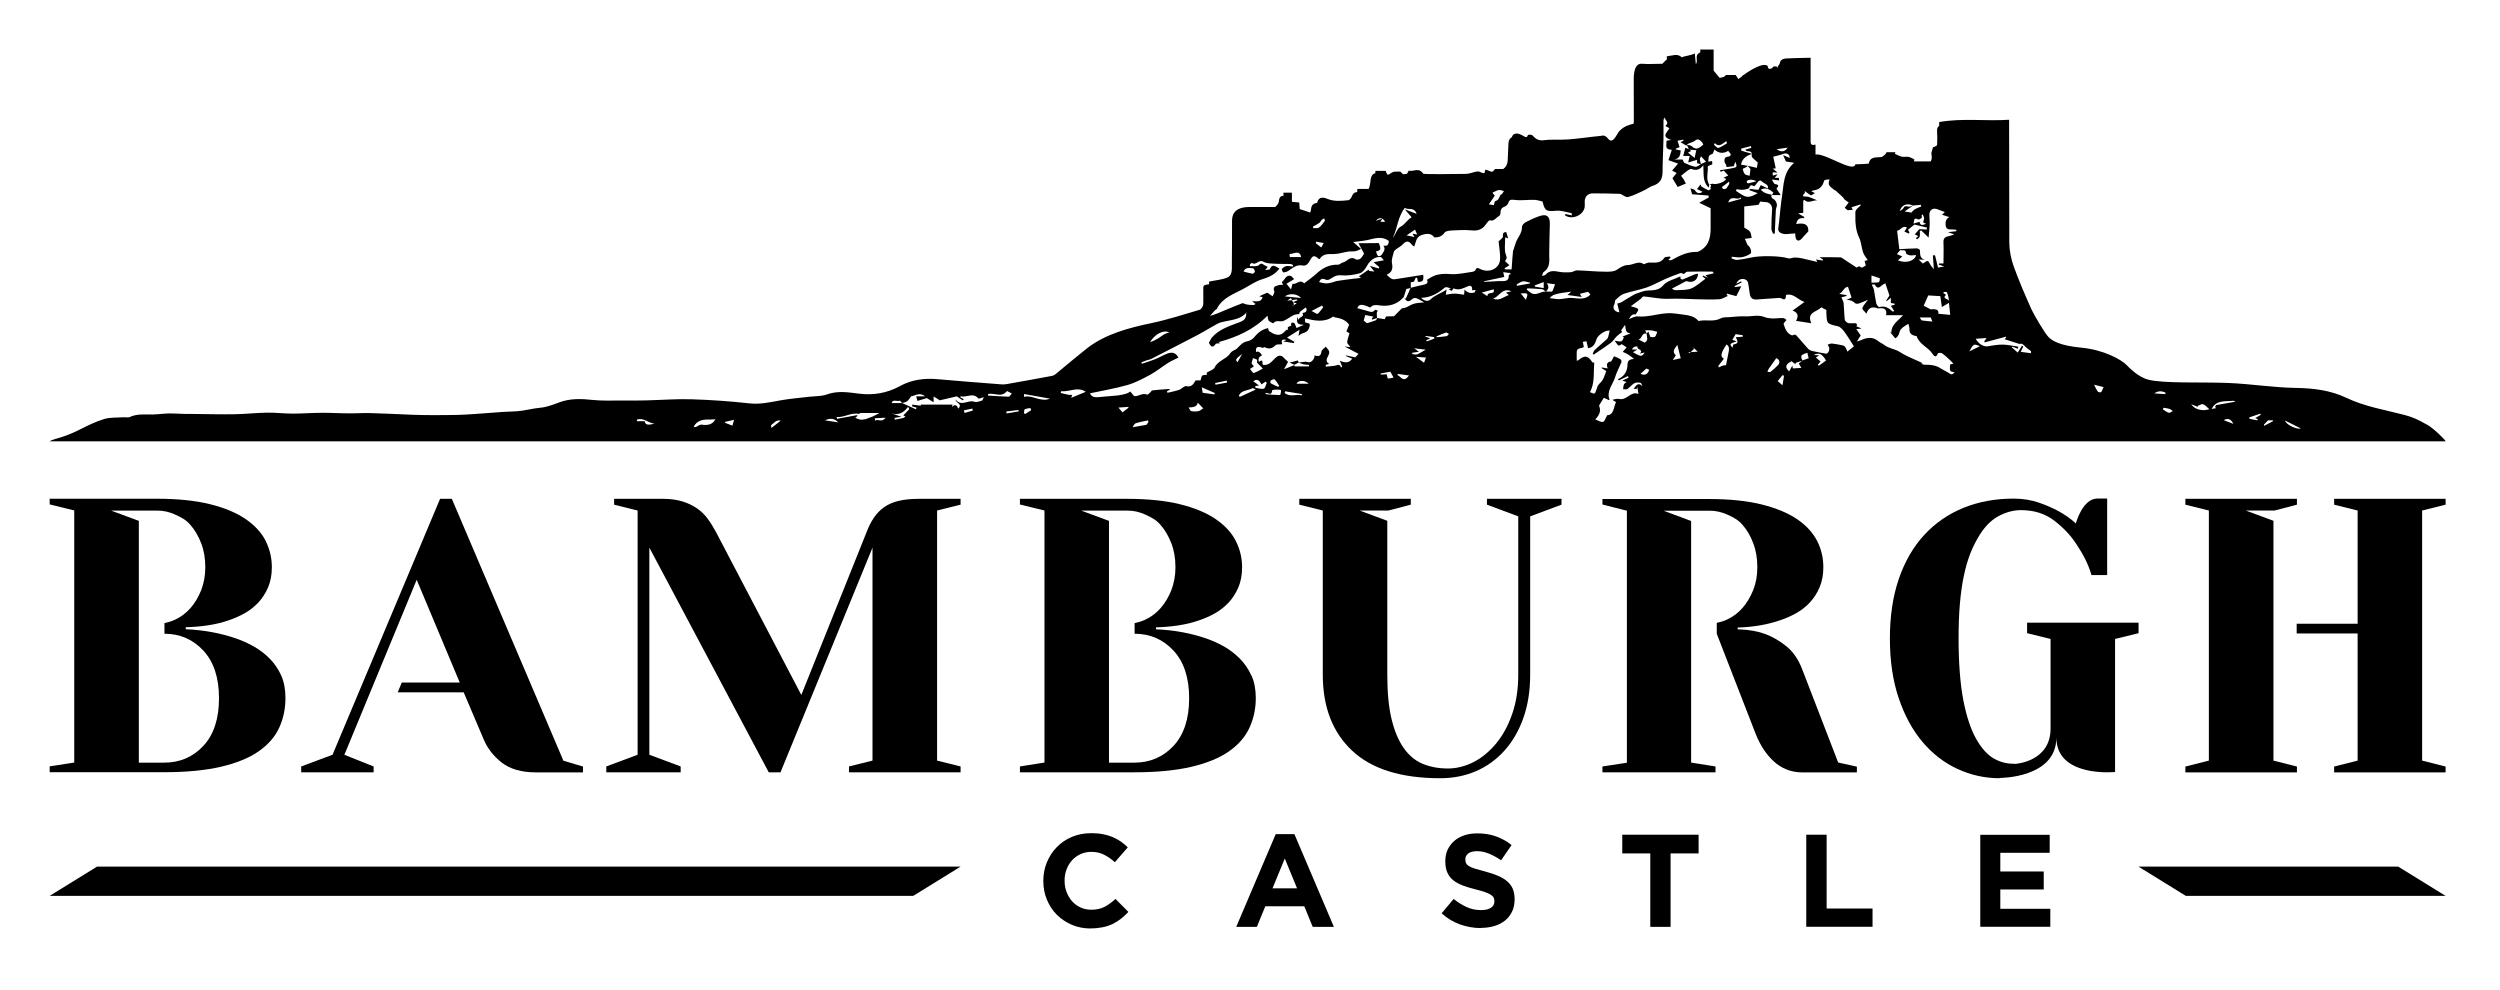
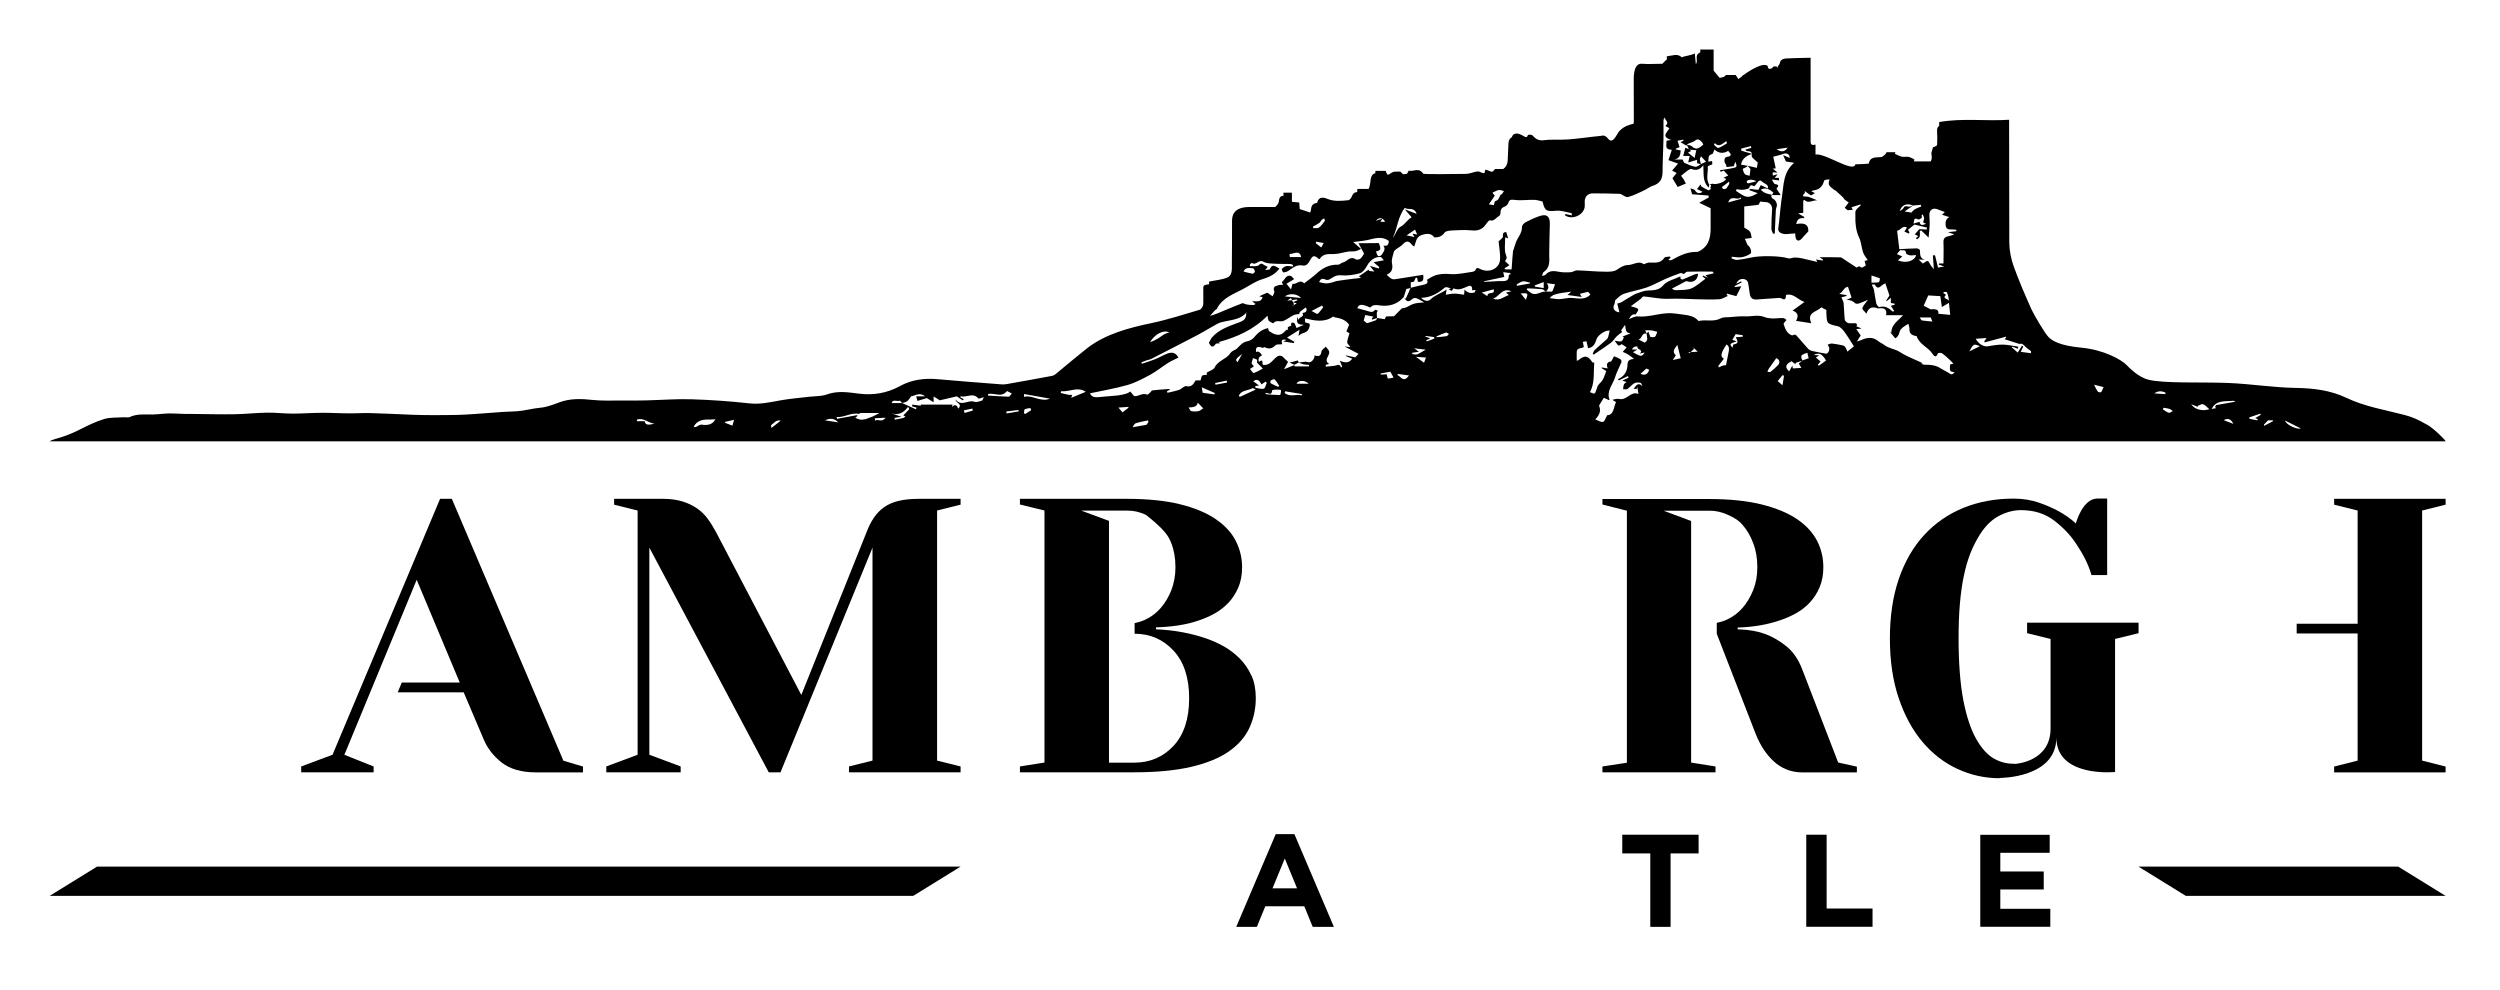
<svg xmlns="http://www.w3.org/2000/svg" width="202" height="80" viewBox="0 0 202 80" fill="none">
-   <path d="M88.125 75.022C87.579 75.022 87.068 74.922 86.601 74.722C86.134 74.521 85.731 74.249 85.386 73.906C85.041 73.562 84.782 73.154 84.588 72.689C84.394 72.224 84.3 71.723 84.3 71.193V71.171C84.3 70.642 84.394 70.141 84.588 69.675C84.782 69.21 85.041 68.802 85.386 68.451C85.724 68.1 86.134 67.821 86.608 67.621C87.083 67.421 87.607 67.32 88.183 67.32C88.528 67.32 88.851 67.349 89.139 67.406C89.426 67.463 89.685 67.542 89.922 67.642C90.152 67.743 90.375 67.864 90.569 68C90.77 68.144 90.95 68.294 91.123 68.466L90.08 69.668C89.793 69.403 89.491 69.203 89.196 69.053C88.894 68.902 88.556 68.831 88.183 68.831C87.873 68.831 87.579 68.888 87.313 69.01C87.047 69.131 86.817 69.296 86.623 69.511C86.428 69.725 86.285 69.969 86.177 70.248C86.069 70.527 86.019 70.828 86.019 71.143V71.164C86.019 71.486 86.069 71.787 86.177 72.066C86.285 72.345 86.428 72.596 86.615 72.811C86.802 73.025 87.032 73.19 87.298 73.319C87.564 73.441 87.859 73.505 88.175 73.505C88.6 73.505 88.959 73.426 89.254 73.269C89.548 73.111 89.843 72.904 90.131 72.632L91.173 73.684C90.979 73.891 90.785 74.07 90.576 74.235C90.368 74.4 90.145 74.536 89.901 74.657C89.656 74.772 89.39 74.865 89.096 74.922C88.808 74.98 88.477 75.015 88.118 75.015L88.125 75.022Z" fill="black" />
  <path d="M103.078 67.398H104.588L107.78 74.893H106.069L105.386 73.225H102.237L101.554 74.893H99.886L103.078 67.398ZM104.803 71.779L103.811 69.367L102.819 71.779H104.796H104.803Z" fill="black" />
-   <path d="M119.648 74.988C119.081 74.988 118.527 74.888 117.973 74.695C117.427 74.501 116.931 74.201 116.485 73.793L117.456 72.633C117.794 72.912 118.146 73.127 118.505 73.291C118.865 73.456 119.253 73.535 119.677 73.535C120.015 73.535 120.281 73.471 120.468 73.349C120.655 73.227 120.748 73.055 120.748 72.833V72.812C120.748 72.704 120.727 72.612 120.691 72.533C120.655 72.454 120.576 72.375 120.468 72.304C120.36 72.232 120.202 72.16 120.008 72.089C119.814 72.017 119.562 71.946 119.246 71.867C118.872 71.774 118.527 71.674 118.225 71.559C117.923 71.445 117.657 71.309 117.449 71.144C117.233 70.979 117.068 70.772 116.953 70.521C116.838 70.271 116.78 69.963 116.78 69.598V69.576C116.78 69.24 116.845 68.932 116.967 68.66C117.096 68.388 117.269 68.152 117.499 67.951C117.729 67.751 118.002 67.601 118.319 67.493C118.635 67.386 118.987 67.336 119.368 67.336C119.914 67.336 120.418 67.415 120.878 67.579C121.338 67.744 121.755 67.973 122.136 68.281L121.288 69.512C120.957 69.283 120.626 69.104 120.31 68.975C119.994 68.846 119.67 68.775 119.354 68.775C119.037 68.775 118.793 68.839 118.635 68.961C118.477 69.082 118.398 69.24 118.398 69.426V69.448C118.398 69.569 118.419 69.677 118.47 69.763C118.513 69.848 118.599 69.927 118.721 69.999C118.843 70.07 119.009 70.135 119.217 70.199C119.426 70.264 119.692 70.335 120.015 70.421C120.389 70.521 120.727 70.629 121.022 70.757C121.316 70.879 121.568 71.029 121.769 71.201C121.971 71.373 122.129 71.581 122.229 71.81C122.33 72.046 122.38 72.325 122.38 72.647V72.669C122.38 73.041 122.316 73.363 122.179 73.649C122.042 73.936 121.855 74.179 121.618 74.372C121.381 74.566 121.093 74.716 120.763 74.816C120.432 74.916 120.058 74.974 119.656 74.974L119.648 74.988Z" fill="black" />
  <path d="M133.343 68.956H131.079V67.445H137.247V68.956H134.983V74.89H133.343V68.956Z" fill="black" />
  <path d="M145.953 67.445H147.592V73.408H151.301V74.883H145.946V67.445H145.953Z" fill="black" />
  <path d="M160.007 67.453H165.615V68.906H161.625V70.416H165.133V71.869H161.625V73.43H165.665V74.883H160.007V67.445V67.453Z" fill="black" />
  <path d="M4.014 72.386H73.79L77.615 70.023H7.839L4.014 72.386Z" fill="black" />
  <path d="M197.605 72.386L193.774 70.023H172.789L176.614 72.386H197.605Z" fill="black" />
  <path d="M77.615 40.305V40.777L75.717 41.25V61.457L77.615 61.929V62.402H68.6V61.929L70.498 61.457V44.249L63.064 62.402H62.115L52.468 44.249V60.984L54.998 61.929V62.402H48.988V61.929L51.519 60.984V41.25L49.621 40.777V40.305H53.575C54.164 40.305 54.682 40.376 55.128 40.512C55.574 40.648 55.962 40.834 56.3 41.063C56.637 41.292 56.925 41.572 57.169 41.901C57.414 42.23 57.637 42.588 57.852 42.989L64.747 56.153L70.023 42.989C70.189 42.545 70.383 42.166 70.606 41.837C70.828 41.507 71.094 41.228 71.411 40.999C71.727 40.77 72.115 40.591 72.582 40.477C73.05 40.362 73.618 40.305 74.286 40.305H77.608H77.615Z" fill="black" />
  <path d="M161.56 62.88C160.381 62.88 159.252 62.629 158.174 62.135C157.096 61.641 156.154 60.911 155.342 59.952C154.529 58.993 153.889 57.812 153.415 56.408C152.94 55.005 152.703 53.395 152.703 51.584C152.703 49.773 152.948 48.162 153.429 46.759C153.911 45.356 154.601 44.175 155.485 43.216C156.37 42.257 157.426 41.534 158.649 41.033C159.871 40.539 161.222 40.288 162.696 40.288C163.436 40.288 164.112 40.396 164.738 40.611C165.356 40.825 165.895 41.062 166.333 41.305C166.858 41.591 167.326 41.92 167.728 42.293C167.728 42.293 168.26 40.281 169.468 40.281H170.259V46.466H168.993C168.699 45.478 168.289 44.748 167.757 43.946C167.318 43.266 166.729 42.643 165.988 42.071C165.248 41.505 164.357 41.219 163.3 41.219C162.667 41.219 162.049 41.391 161.438 41.727C160.827 42.064 160.28 42.643 159.813 43.459C159.339 44.276 158.958 45.185 158.677 46.538C158.39 47.89 158.253 49.565 158.253 51.562C158.253 53.56 158.383 55.249 158.634 56.559C158.886 57.869 159.231 58.907 159.662 59.68C160.093 60.453 160.582 60.997 161.129 61.305C161.675 61.612 162.243 61.72 162.84 61.72C162.84 61.72 165.686 61.562 165.686 58.864V51.627L163.789 51.162V50.31H172.796V51.162L170.898 51.627V62.378C170.898 62.378 166.154 62.858 166.154 59.594C166.154 62.887 161.574 62.858 161.574 62.858L161.56 62.88Z" fill="black" />
  <path d="M27.817 60.984L30.189 61.929V62.402H24.337V61.929L26.868 60.984L35.559 40.305H36.508L45.523 61.464L47.105 61.937V62.409H43.309C42.13 62.409 41.203 62.137 40.527 61.607C39.851 61.07 39.37 60.441 39.075 59.725L37.465 55.938H32.138L32.461 55.151H37.148L33.669 46.847L27.824 60.992L27.817 60.984Z" fill="black" />
-   <path d="M22.727 54.592C22.497 54.076 22.188 53.625 21.807 53.232C21.426 52.845 20.995 52.509 20.513 52.237C20.031 51.965 19.535 51.743 19.025 51.571C17.846 51.17 16.509 50.905 15.006 50.841V50.683C16.315 50.64 17.472 50.476 18.486 50.118C18.931 49.968 19.356 49.781 19.765 49.552C20.175 49.323 20.542 49.03 20.872 48.686C21.196 48.336 21.462 47.927 21.663 47.455C21.864 46.983 21.965 46.438 21.965 45.83C21.965 45.071 21.793 44.363 21.462 43.697C21.124 43.031 20.585 42.452 19.852 41.943C19.111 41.435 18.155 41.034 16.976 40.741C15.797 40.447 14.352 40.297 12.641 40.297H4.014V40.755L5.999 41.242V61.614L4.014 61.922V62.394H13.267C15.078 62.394 16.609 62.244 17.867 61.95C19.118 61.657 20.132 61.242 20.901 60.705C21.67 60.168 22.224 59.531 22.562 58.794C22.9 58.056 23.065 57.255 23.065 56.395C23.065 55.701 22.95 55.093 22.72 54.577L22.727 54.592ZM16.437 60.261C15.596 61.163 14.539 61.621 13.274 61.621H11.218V42.086L8.975 41.256H12.727C13.231 41.256 13.727 41.371 14.216 41.607C14.704 41.836 15.028 42.001 15.387 42.416C15.747 42.824 16.034 43.325 16.257 43.897C16.48 44.477 16.588 45.121 16.588 45.837C16.588 46.51 16.473 47.126 16.257 47.684C16.034 48.242 15.747 48.729 15.387 49.137C15.028 49.545 14.604 49.86 14.122 50.082C13.849 50.204 13.569 50.29 13.288 50.347V51.206C14.546 51.206 15.589 51.664 16.43 52.566C17.271 53.475 17.695 54.756 17.695 56.417C17.695 58.078 17.271 59.366 16.43 60.268L16.437 60.261Z" fill="black" />
-   <path d="M120.145 40.305V40.777L122.675 41.722V54.514C122.675 55.695 122.51 56.754 122.186 57.685C121.863 58.622 121.431 59.417 120.892 60.068C120.353 60.72 119.749 61.221 119.073 61.572C118.398 61.915 117.7 62.094 116.989 62.094C116.234 62.094 115.551 61.965 114.947 61.715C114.35 61.464 113.833 61.035 113.416 60.433C112.992 59.832 112.668 59.052 112.438 58.1C112.208 57.141 112.093 55.945 112.093 54.514V42.08L109.85 41.25H112.186L113.991 40.777V40.305H104.983V40.777L106.881 41.25V54.514C106.881 57.126 107.672 59.173 109.253 60.655C110.835 62.137 113.207 62.881 116.37 62.881C117.398 62.881 118.362 62.695 119.246 62.316C120.13 61.937 120.899 61.385 121.554 60.655C122.208 59.932 122.718 59.052 123.085 58.021C123.451 56.99 123.638 55.824 123.638 54.514V41.722L126.169 40.777V40.305H120.159H120.145Z" fill="black" />
-   <path d="M176.578 40.777L178.476 41.25V61.457L176.578 61.937V62.409H185.593V61.937L183.695 61.457V42.08L181.452 41.25H183.788L185.593 40.777V40.305H176.578V40.777Z" fill="black" />
  <path d="M197.605 40.777V40.305H188.598V40.777L190.496 41.25V50.398H185.571V51.185H190.496V61.457L188.598 61.937V62.409H197.605V61.937L195.708 61.457V41.25L197.605 40.777Z" fill="black" />
  <path d="M104.94 29.275C104.904 29.211 104.868 29.146 104.861 29.125C104.638 29.182 104.444 29.232 104.199 29.297C104.322 29.354 104.415 29.397 104.588 29.476C104.71 29.404 104.832 29.347 104.947 29.282L104.94 29.275Z" fill="black" />
  <path d="M196.103 34.315C195.377 33.9 194.931 33.699 194.306 33.534C192.695 33.112 191.099 32.862 189.59 32.146C188.296 31.53 186.923 31.366 185.506 31.344C183.68 31.315 181.854 31.015 180.028 30.943C177.872 30.857 174.766 31 173.558 30.671C172.768 30.456 172.07 29.748 171.819 29.483C171.423 29.075 170.007 28.259 168.138 28.087C166.449 27.93 165.816 27.536 165.528 27.242C165.219 26.935 164.321 25.396 164.141 24.995C163.63 23.849 163.127 22.69 162.703 21.509C162.487 20.907 162.358 20.242 162.351 19.605C162.351 19.082 162.336 9.913 162.336 9.676C160.424 9.805 158.562 9.526 156.686 9.863V10.17C156.571 10.256 156.506 10.356 156.513 10.543C156.535 10.936 156.542 11.323 156.513 11.716C156.513 11.774 156.276 11.888 156.176 11.903C156.176 12.017 156.039 12.346 156.053 12.396C156.111 12.697 156.096 12.905 155.996 13.041H154.651C154.659 12.983 154.673 12.926 154.68 12.876C154.522 12.805 154.378 12.711 154.213 12.676C154.04 12.64 153.846 12.697 153.674 12.661C153.48 12.618 153.293 12.511 153.106 12.425C153.12 12.382 153.135 12.339 153.149 12.296H152.423C152.452 12.404 152.114 12.668 152.042 12.683C151.654 12.754 151.107 12.59 150.999 13.22C150.985 13.234 150.252 13.277 149.914 13.277C149.777 14 147.498 12.361 146.693 12.482V11.681C146.255 11.809 146.298 11.53 146.298 11.273C146.298 9.562 146.298 5.188 146.298 4.666C145.723 4.666 144.45 4.716 144.335 4.723C144.012 4.744 143.825 4.873 143.803 5.145C143.717 5.238 143.652 5.353 143.616 5.489H143.602C143.602 5.489 143.588 5.417 143.58 5.382C143.48 5.382 143.343 5.339 143.3 5.382C143.235 5.453 143.171 5.51 143.113 5.546C143.056 5.546 143.005 5.56 142.948 5.568C142.89 5.539 142.847 5.453 142.804 5.303C142.804 5.281 142.718 5.274 142.667 5.26C142.179 5.138 141.028 5.94 140.892 6.054C140.856 6.054 140.77 6.126 140.77 6.155C140.669 6.233 140.561 6.312 140.46 6.391C140.389 6.283 140.324 6.183 140.245 6.062H139.461C139.397 6.119 139.339 6.169 139.282 6.219C139.181 6.24 139.073 6.262 138.965 6.291H138.951C138.785 6.097 138.649 5.94 138.462 5.711V4H137.384V4.229C137.312 4.265 137.247 4.301 137.197 4.351C136.967 4.558 137.218 4.938 137.024 5.188C136.995 4.916 136.967 4.63 136.938 4.308C136.701 4.48 135.96 4.544 135.896 4.637C135.529 4.286 135.148 4.501 134.681 4.551V4.802C134.594 4.859 134.364 5.11 134.321 5.152C133.753 5.152 133.214 5.195 132.682 5.152C131.949 5.081 132.006 6.312 132.006 6.555C132.013 7.636 132.013 8.724 132.013 9.805C132.013 9.884 132.006 9.948 131.985 9.999C131.676 10.084 131.259 10.156 130.842 10.593C130.633 10.815 130.331 11.702 129.943 11.215C129.641 10.843 129.505 10.972 129.282 10.986C128.426 11.065 127.578 11.201 126.722 11.265C126.068 11.316 125.4 11.244 124.745 11.33C124.307 11.387 124.07 11.215 123.818 10.936C123.753 10.865 123.466 10.872 123.459 10.908C123.423 11.015 123.38 11.065 123.336 11.079C123.322 11.079 123.308 11.072 123.293 11.072C123.272 11.072 123.25 11.072 123.236 11.072C123.178 11.044 123.121 11.001 123.056 10.965C122.884 10.872 122.668 10.764 122.481 10.793C122.294 10.822 122.201 10.929 122.157 11.086C121.992 11.165 121.899 11.33 121.884 11.573C121.863 12.046 121.841 12.518 121.82 12.991C121.805 13.284 121.669 13.513 121.46 13.656H120.784C120.763 13.742 120.605 13.878 120.54 13.885C120.36 13.821 120.195 13.764 120.022 13.699C119.986 13.835 119.965 13.928 119.943 13.986C119.893 14 119.706 13.964 119.634 13.914C119.555 13.857 119.411 13.842 119.303 13.864C119.016 13.914 118.736 14.043 118.448 14.05C117.406 14.072 115.033 14.086 114.997 14.036C114.652 13.485 114.156 13.907 113.833 13.785C113.775 13.885 113.725 13.964 113.682 14.043C113.581 14.057 113.473 14.072 113.373 14.086C113.308 14.021 113.229 13.95 113.143 13.864C112.97 13.878 112.661 13.821 112.467 13.943C112.093 14.172 112.115 14.215 111.964 13.807H111.13V13.993C110.9 14.043 110.749 14.236 110.727 14.716C110.727 14.744 110.662 15.167 110.576 15.267H109.677C109.677 15.353 109.67 15.431 109.663 15.51C109.548 15.532 109.447 15.56 109.376 15.625C109.225 15.761 109.225 16.047 108.987 16.162C108.98 16.162 108.973 16.176 108.959 16.176C108.376 16.233 107.801 16.305 107.219 16.054C106.773 15.868 106.514 16.004 106.428 16.384C106.119 16.441 105.968 16.548 105.932 16.906C105.925 16.999 105.903 17.092 105.86 17.171C105.565 17.071 105.292 16.985 105.019 16.892C105.005 16.691 104.99 16.534 104.976 16.362C104.775 16.341 104.602 16.326 104.386 16.305V15.568H103.703V15.818C103.502 15.825 103.358 15.918 103.33 16.283C103.322 16.419 103.186 16.598 103.035 16.727H100.943C99.591 16.727 99.548 17.529 99.548 17.872C99.548 19.025 99.548 20.184 99.534 21.337C99.534 21.738 99.584 22.253 99.167 22.425C98.7 22.611 98.189 22.647 97.694 22.754V22.969C97.694 22.969 97.521 22.991 97.485 22.998C97.233 23.055 97.219 23.105 97.226 23.377C97.241 23.749 97.219 24.122 97.226 24.494C97.233 24.737 97.118 24.895 96.975 25.016C95.673 25.403 94.372 25.825 93.049 26.104C91.166 26.498 89.333 26.992 87.866 28.116C87.5 28.395 86.141 29.519 85.422 30.12C85.35 30.177 85.278 30.249 85.192 30.299C85.12 30.342 85.041 30.363 84.962 30.378C83.769 30.607 82.568 30.814 81.375 31.029C81.231 31.058 81.08 31.065 80.936 31.058C79.232 30.922 77.521 30.8 75.81 30.643C74.718 30.542 73.697 30.657 72.705 31.201C71.677 31.766 70.555 31.96 69.362 31.802C68.521 31.695 67.68 31.559 66.824 31.867C66.371 32.031 65.854 32.003 65.372 32.06C64.61 32.153 63.834 32.21 63.079 32.346C62.238 32.496 61.425 32.69 60.541 32.59C58.988 32.418 57.421 32.31 55.861 32.26C54.624 32.224 53.388 32.325 52.151 32.353C51.512 32.368 50.865 32.368 50.225 32.361C49.456 32.361 48.687 32.396 47.924 32.318C46.983 32.217 46.062 32.174 45.15 32.525C44.661 32.711 44.15 32.904 43.64 32.947C43.036 32.998 42.432 33.176 41.814 33.227C41.418 33.262 41.016 33.255 40.62 33.284C39.607 33.348 38.6 33.449 37.587 33.499C36.803 33.542 36.02 33.534 35.236 33.542C34.603 33.542 33.971 33.542 33.338 33.513C32.195 33.47 31.045 33.406 29.902 33.377C29.327 33.363 28.752 33.406 28.176 33.398C27.45 33.398 26.731 33.348 26.005 33.355C25.222 33.355 24.438 33.42 23.655 33.42C22.972 33.42 22.296 33.334 21.613 33.341C20.729 33.355 19.844 33.456 18.96 33.47C17.896 33.492 16.832 33.456 15.761 33.449C15.2 33.449 14.632 33.449 14.072 33.413C13.489 33.37 12.929 33.477 12.354 33.492C11.714 33.506 11.095 33.413 10.492 33.692C10.355 33.756 10.168 33.706 10.003 33.713C9.471 33.756 8.91 33.706 8.414 33.857C6.947 34.322 6.315 34.916 4.841 35.36C4.611 35.431 4.173 35.539 4 35.66H197.605C197.555 35.503 196.628 34.608 196.103 34.307V34.315ZM52.094 34.035H51.454C51.454 33.993 51.461 33.95 51.469 33.907C52.001 33.713 52.389 34.193 52.878 34.229C52.331 34.379 52.13 34.322 52.094 34.035ZM56.738 34.315C56.429 34.265 56.3 34.601 56.048 34.486C56.328 33.943 56.831 33.878 57.385 33.9C57.522 33.9 57.658 33.885 57.802 33.878C57.565 34.343 57.112 34.372 56.738 34.315ZM59.182 34.393C58.974 34.315 58.78 34.236 58.586 34.164C58.586 34.143 58.586 34.114 58.593 34.086C58.816 34.035 59.038 33.985 59.312 33.921C59.269 34.078 59.233 34.215 59.182 34.386V34.393ZM62.331 34.58C62.331 34.522 62.281 34.372 62.317 34.343C62.547 34.179 62.734 33.885 63.079 33.993C62.827 34.193 62.59 34.372 62.331 34.58ZM66.659 33.964C67.04 33.785 67.392 33.771 67.73 34.129C67.327 34.064 66.99 34.014 66.659 33.964ZM70.002 33.857C69.851 33.878 69.692 33.921 69.542 33.907C69.398 33.892 69.254 33.814 69.103 33.764C69.153 33.721 69.218 33.67 69.276 33.613L69.261 33.542C68.715 33.642 68.176 33.742 67.629 33.842C67.622 33.792 67.608 33.742 67.601 33.692C68.233 33.749 68.772 33.298 69.419 33.449C69.448 33.42 69.47 33.398 69.491 33.37H71.058C70.958 33.42 70.864 33.47 70.778 33.52C70.692 33.563 70.613 33.606 70.526 33.649C70.347 33.713 70.167 33.785 69.995 33.849L70.002 33.857ZM70.706 33.993C70.706 33.928 70.692 33.864 70.685 33.799C70.943 33.785 71.202 33.771 71.547 33.749C71.26 34.186 70.943 33.806 70.706 33.993ZM73.158 33.649C73.1 33.692 73.05 33.756 72.985 33.771C72.762 33.828 72.532 33.864 72.302 33.907C72.295 33.857 72.288 33.814 72.281 33.764C72.431 33.742 72.59 33.713 72.834 33.678C72.489 33.556 72.237 33.47 71.979 33.377C72.547 33.577 72.999 33.391 73.373 32.869C73.402 32.933 73.438 32.998 73.474 33.062C73.316 33.227 73.158 33.391 72.985 33.563C73.014 33.577 73.086 33.606 73.15 33.642L73.158 33.649ZM77.938 33.377C77.917 33.305 77.902 33.234 77.881 33.155C78.111 33.105 78.334 33.062 78.564 33.012C78.578 33.062 78.593 33.119 78.607 33.169C78.384 33.234 78.161 33.298 77.938 33.37V33.377ZM79.355 32.361C79.153 32.432 78.894 32.525 78.722 32.461C78.219 32.275 77.68 32.89 77.212 32.282C77.219 32.59 77.802 32.611 77.435 33.019C77.327 32.797 77.219 32.59 76.917 32.883C76.946 32.769 76.968 32.704 76.968 32.69H74.387C74.387 32.69 74.401 32.733 74.409 32.783C74.164 32.747 73.941 32.718 73.711 32.69C73.711 32.74 73.697 32.783 73.697 32.833C73.819 32.869 73.934 32.897 74.056 32.933C74.042 32.983 74.028 33.026 74.013 33.076C73.647 32.912 73.28 32.747 72.913 32.575C72.906 32.575 72.899 32.575 72.892 32.582V32.568H72.043C72.151 32.217 72.489 32.475 72.698 32.375C72.698 32.375 72.719 32.375 72.734 32.389C72.777 32.425 72.834 32.511 72.884 32.561H72.913C73.014 32.532 73.115 32.511 73.208 32.468C73.237 32.454 73.273 32.439 73.301 32.418C73.409 32.339 73.481 32.203 73.618 32.024C73.912 31.995 74.308 31.652 74.739 32.024H74.028C74.071 32.182 74.107 32.303 74.128 32.396C74.387 32.318 74.624 32.246 74.883 32.167C75.02 32.253 75.199 32.361 75.436 32.504V32.031C75.645 32.167 75.817 32.275 75.933 32.346C76.414 32.239 76.867 32.131 77.313 32.024C77.457 32.124 77.629 32.239 77.794 32.353C77.816 32.318 77.838 32.282 77.866 32.246C77.78 32.203 77.687 32.153 77.6 32.11C77.6 32.074 77.615 32.046 77.622 32.01C78.089 32.16 78.607 31.673 79.052 32.196C79.088 32.239 79.304 32.139 79.484 32.089C79.455 32.153 79.426 32.318 79.355 32.346V32.361ZM79.843 31.838C80.332 31.716 80.915 32.167 81.367 31.595C81.461 31.645 81.59 31.709 81.748 31.788C81.662 31.888 81.583 32.06 81.504 32.053C80.95 32.038 80.397 31.995 79.836 31.96C79.836 31.917 79.836 31.874 79.836 31.831L79.843 31.838ZM81.331 33.413C81.324 33.355 81.317 33.305 81.31 33.248C81.641 33.205 81.964 33.169 82.295 33.126C82.295 33.162 82.302 33.205 82.309 33.241C81.986 33.298 81.662 33.355 81.331 33.406V33.413ZM82.841 33.456C82.841 33.456 82.769 33.413 82.74 33.391C82.755 33.284 82.74 33.112 82.798 33.076C82.935 33.005 83.1 32.998 83.258 32.969C83.28 33.026 83.301 33.084 83.323 33.141C83.165 33.248 83.007 33.348 82.841 33.449V33.456ZM82.733 32.06C82.733 31.988 82.748 31.91 82.748 31.838C83.423 31.96 84.099 32.074 84.84 32.21C84.056 32.525 83.431 31.881 82.726 32.067L82.733 32.06ZM86.551 32.146C86.572 32.089 86.608 31.995 86.637 31.902C86.543 31.902 86.443 31.917 86.349 31.902C86.134 31.859 85.918 31.802 85.702 31.752C85.717 31.702 85.738 31.652 85.753 31.602C86.407 31.695 87.061 31.201 87.73 31.659C87.327 31.824 86.932 31.988 86.551 32.146ZM155.356 17.321C155.399 17.45 155.5 17.6 155.464 17.708C155.37 17.994 155.349 17.987 155.644 18.08C155.385 18.18 155.148 18.28 155.097 17.923C154.946 17.965 154.81 18.009 154.616 18.066C154.666 17.801 154.623 17.543 154.989 17.729C155.047 17.758 155.198 17.672 155.27 17.608C155.306 17.572 155.27 17.457 155.27 17.378C155.298 17.364 155.327 17.35 155.356 17.328V17.321ZM153.566 16.885C153.595 16.834 153.623 16.784 153.659 16.741C153.868 16.491 154.184 16.448 154.558 16.605C154.558 16.605 154.572 16.605 154.58 16.605C154.788 16.591 154.997 16.57 155.205 16.548C155.212 16.591 155.227 16.641 155.234 16.684C154.975 16.799 154.673 16.856 154.443 17.178C154.335 17.157 154.119 17.121 153.889 17.085C154.127 16.928 154.342 16.77 154.565 16.62H154.558C154.429 16.656 154.285 16.727 154.17 16.691C153.983 16.634 153.882 16.641 153.789 16.827C153.746 16.913 153.623 16.963 153.494 17.064C153.516 16.999 153.537 16.942 153.566 16.885ZM153.271 20.528C153.393 20.392 153.53 20.184 153.573 20.206C153.717 20.263 154.012 20.113 154.004 20.464C154.004 20.521 154.199 20.607 154.306 20.628C154.472 20.65 154.651 20.621 154.824 20.607C154.709 21.094 154.004 21.308 153.35 21.036C153.487 20.915 153.588 20.822 153.703 20.721C153.58 20.671 153.465 20.614 153.264 20.528H153.271ZM152.178 22.976C152.222 22.955 152.265 22.926 152.337 22.89C152.444 23.212 152.545 23.506 152.667 23.878C152.617 23.957 152.509 24.122 152.401 24.286C152.416 24.3 152.423 24.322 152.437 24.336C152.531 24.258 152.631 24.186 152.782 24.064V24.479C152.84 24.487 152.969 24.515 153.091 24.537C153.091 24.558 153.091 24.587 153.099 24.615C152.998 24.644 152.897 24.673 152.782 24.709C152.869 24.845 152.955 24.98 153.056 25.138C152.991 25.152 152.933 25.181 152.919 25.167C152.61 24.88 152.293 24.68 151.841 24.816C151.797 24.83 151.632 24.63 151.603 24.515C151.524 24.157 151.488 23.792 151.416 23.427C151.395 23.298 151.316 23.184 151.237 22.998C151.316 22.998 151.46 22.969 151.481 22.998C151.747 23.484 151.956 23.098 152.178 22.962V22.976ZM151.215 22.26C151.438 22.332 151.668 22.396 151.891 22.489C151.905 22.497 151.869 22.783 151.812 22.797C151.625 22.847 151.424 22.833 151.215 22.84V22.26ZM144.443 11.931C144.199 12.303 143.897 12.296 143.552 12.053C143.839 12.017 144.127 11.974 144.443 11.931ZM143.293 15.553C143.257 15.618 143.221 15.682 143.185 15.746C143.185 15.746 143.185 15.754 143.185 15.761H143.882C143.739 15.546 143.645 15.403 143.537 15.245C143.602 15.124 143.875 14.931 143.422 14.873C143.329 14.859 143.264 14.651 143.164 14.501C143.401 14.537 143.573 14.558 143.746 14.58C143.746 14.508 143.746 14.386 143.731 14.379C143.638 14.358 143.537 14.372 143.394 14.372C143.465 14.279 143.523 14.215 143.638 14.072C143.458 14.122 143.365 14.15 143.257 14.186C143.113 13.757 143.487 14 143.616 13.928C143.501 13.835 143.386 13.742 143.243 13.628C143.379 13.613 143.465 13.606 143.48 13.606C143.401 13.248 143.329 12.898 143.279 12.661C143.573 12.583 143.832 12.533 144.069 12.439C144.357 12.325 144.609 12.454 144.609 12.761C144.45 12.69 144.292 12.626 144.077 12.533C144.17 12.754 144.235 12.905 144.299 13.048C144.479 13.076 144.666 13.105 144.968 13.155C144.091 13.9 144.134 14.873 143.997 15.782C143.882 16.505 143.825 17.235 143.746 17.958C143.724 18.152 143.681 18.352 143.681 18.545C143.681 18.789 144.048 18.953 144.414 18.91C144.623 18.882 144.839 18.875 145.054 18.86C145.054 19.333 145.191 19.519 145.428 19.404C145.543 19.347 145.622 19.225 145.708 19.132C145.845 18.989 145.974 18.846 146.118 18.689C146.125 18.023 145.658 18.016 145.14 18.102C145.191 17.715 145.414 17.586 145.773 17.629C145.773 17.593 145.773 17.565 145.78 17.529C145.651 17.457 145.514 17.378 145.284 17.242C145.507 17.214 145.637 17.2 145.701 17.192V16.212C145.701 16.212 145.795 16.147 145.809 16.162C146.104 16.47 146.413 16.183 146.83 16.183C146.463 16.054 146.204 15.883 145.946 15.883C145.557 15.883 145.658 15.789 145.823 15.603C145.852 15.575 145.823 15.496 145.823 15.431C146.003 15.568 146.154 15.696 146.327 15.782C146.37 15.804 146.492 15.689 146.643 15.596C146.528 15.539 146.456 15.51 146.348 15.453C146.449 15.41 146.485 15.389 146.514 15.389C147.017 15.317 147.247 15.088 147.398 14.594C147.427 14.515 147.671 14.501 147.836 14.494C147.808 14.558 147.786 14.616 147.772 14.673C147.685 15.052 148.038 15.181 148.246 15.374C148.268 15.374 148.296 15.389 148.318 15.396C148.512 15.575 148.713 15.754 148.908 15.94C148.965 15.997 149.001 16.069 149.051 16.133C149.159 16.212 149.267 16.283 149.375 16.362C149.324 16.434 149.274 16.498 149.217 16.57C149.166 16.641 149.109 16.713 149.051 16.792C149.102 16.834 149.195 16.913 149.289 16.985C149.353 16.985 149.418 16.978 149.483 16.971C149.547 16.971 149.626 16.963 149.705 16.956C149.662 16.87 149.626 16.799 149.598 16.749C149.828 16.677 150.072 16.598 150.317 16.52C150.331 16.541 150.338 16.57 150.352 16.591C150.216 16.72 150.058 16.834 149.957 16.992C149.892 17.099 149.921 17.257 149.914 17.4C149.9 18.016 149.943 18.617 150.216 19.197C150.396 19.562 150.403 20.006 150.539 20.399C150.618 20.628 150.791 20.822 150.913 21.015C150.863 21.029 150.755 21.058 150.662 21.087C150.698 21.23 150.726 21.344 150.755 21.466C150.597 21.494 150.475 21.745 150.273 21.537C150.237 21.502 150.137 21.537 150.015 21.623C149.691 21.409 149.36 21.187 149.03 20.972C148.922 20.907 148.814 20.8 148.699 20.793C148.11 20.771 147.52 20.786 147.01 20.786C147.038 20.807 147.168 20.886 147.297 20.972C147.297 20.993 147.283 21.022 147.283 21.051C147.103 21.022 146.931 21.001 146.729 20.965C146.772 21.029 146.801 21.079 146.83 21.129C146.83 21.137 146.816 21.158 146.808 21.158C146.413 21.065 146.025 20.965 145.629 20.879C145.428 20.836 145.22 20.807 145.011 20.807C144.839 20.807 144.644 20.922 144.493 20.872C143.746 20.65 142.136 20.65 141.417 20.822C141.072 20.907 140.712 20.965 140.353 21.001C140.209 21.015 140.058 20.922 139.907 20.872C139.907 20.829 139.921 20.786 139.929 20.743C140.187 20.764 140.453 20.822 140.705 20.786C140.957 20.75 141.215 20.643 141.424 20.507C141.604 20.385 141.395 19.891 141.208 19.805C141.115 19.598 141.057 19.462 140.985 19.297C141.115 19.283 141.294 19.254 141.532 19.225C141.503 19.104 141.503 18.882 141.402 18.724C141.302 18.574 141.093 18.502 140.935 18.395V16.684C141.294 16.641 141.675 16.598 142.092 16.548C142.128 16.477 142.179 16.376 142.229 16.283C142.38 16.298 142.509 16.326 142.639 16.326C142.984 16.326 143.214 16.598 143.185 16.942C143.149 17.457 143.128 17.973 143.128 18.481C143.128 18.617 143.214 18.753 143.264 18.889C143.307 18.882 143.35 18.875 143.401 18.867C143.43 18.238 143.451 17.615 143.487 16.985C143.494 16.82 143.602 16.656 143.573 16.505C143.545 16.348 143.437 16.154 143.307 16.09C143.128 15.997 143.092 15.911 143.149 15.746C143.149 15.746 143.149 15.739 143.149 15.732C142.977 15.689 142.79 15.661 142.624 15.589C142.488 15.532 142.38 15.424 142.265 15.338C142.552 15.145 142.933 15.217 143.25 15.539L143.293 15.553ZM139.698 14.909C139.576 15.066 139.519 15.353 139.224 15.26C139.188 15.217 139.152 15.167 139.123 15.124C139.303 14.988 139.483 14.852 139.72 14.666C139.713 14.773 139.734 14.859 139.698 14.909ZM140.64 15.947C140.655 15.99 140.662 16.033 140.676 16.069C140.36 16.154 140.044 16.248 139.641 16.355C139.864 15.682 140.389 16.262 140.64 15.94V15.947ZM141.539 12.425C141.223 12.332 140.957 12.253 140.698 12.175C140.698 12.117 140.691 12.067 140.683 12.01C140.942 11.938 141.208 11.874 141.467 11.802C141.481 11.852 141.496 11.895 141.51 11.945C141.352 11.996 141.194 12.039 141.007 12.096C141.05 12.124 141.107 12.203 141.172 12.21C141.373 12.225 141.532 12.232 141.546 12.432H141.56C141.56 12.432 141.56 12.432 141.546 12.439C141.546 12.482 141.546 12.533 141.539 12.604C141.517 12.733 141.826 12.926 142.028 13.134C142.02 13.191 141.992 13.334 141.956 13.563C141.697 13.506 141.453 13.449 141.208 13.392H141.215C141.294 13.499 141.381 13.592 141.438 13.656C141.417 13.835 141.402 13.993 141.373 14.2C141.251 14.165 141.079 14.165 140.992 14.072C140.892 13.971 140.842 13.8 140.813 13.656C140.813 13.628 140.992 13.563 141.093 13.506C141.143 13.477 141.179 13.434 141.223 13.399C141.043 13.363 140.863 13.334 140.683 13.306C140.705 12.933 141.064 12.554 141.56 12.447L141.539 12.425ZM141.913 14.651C141.668 14.716 141.481 14.766 141.294 14.809C141.258 14.816 141.194 14.802 141.165 14.773C141.136 14.737 141.129 14.673 141.143 14.637C141.215 14.494 141.69 14.472 141.913 14.659V14.651ZM140.849 15.331C141.021 15.31 141.309 15.267 141.338 15.167C141.431 14.852 141.596 15.002 141.747 15.045C141.963 14.895 142.092 14.394 142.366 14.666C142.517 14.816 142.747 14.852 142.84 15.038C142.854 15.066 142.84 15.109 142.854 15.231C142.653 15.138 142.495 15.066 142.265 14.959C142.2 15.088 142.121 15.245 142.078 15.338C141.877 15.317 141.632 15.288 141.381 15.267C141.381 15.303 141.366 15.331 141.359 15.367C141.553 15.439 141.747 15.51 142.028 15.611C141.611 15.832 141.294 16.004 140.928 15.832C140.698 15.725 140.489 15.56 140.266 15.424C140.281 15.381 140.302 15.338 140.317 15.288C140.489 15.303 140.669 15.353 140.834 15.331H140.849ZM138.563 11.566C138.922 11.953 139.195 11.566 139.49 11.402C139.504 11.459 139.526 11.516 139.54 11.581C139.31 11.709 139.095 11.874 138.85 11.953C138.764 11.981 138.613 11.795 138.491 11.702C138.512 11.659 138.534 11.609 138.555 11.566H138.563ZM135.414 12.096C135.414 12.096 135.399 12.046 135.392 12.017C135.515 11.967 135.644 11.917 135.709 11.888C135.651 11.709 135.594 11.545 135.543 11.373C135.694 11.344 135.845 11.316 135.996 11.28C136.003 11.308 136.011 11.344 136.025 11.373C135.96 11.409 135.888 11.437 135.788 11.487C135.96 11.588 136.104 11.674 136.241 11.759C136.248 11.759 136.269 11.759 136.277 11.752C136.284 11.731 136.284 11.709 136.291 11.688C136.507 11.523 136.794 11.523 137.024 11.316C137.067 11.28 137.118 11.265 137.175 11.265C137.348 11.28 137.549 11.459 137.628 11.688C137.628 11.688 137.642 11.688 137.65 11.688H137.628C137.348 11.903 137.089 12.196 136.701 11.824C136.607 11.731 136.428 11.731 136.291 11.688C136.348 11.817 136.406 11.945 136.471 12.074C136.471 12.074 136.485 12.074 136.492 12.074L136.507 12.089C136.693 12.103 136.873 12.124 137.06 12.139C137.017 12.325 136.981 12.511 136.924 12.761C136.693 12.575 136.543 12.461 136.406 12.346C136.406 12.332 136.413 12.318 136.428 12.311C136.471 12.268 136.578 12.253 136.614 12.217C136.636 12.189 136.614 12.153 136.507 12.082C136.499 12.082 136.492 12.082 136.485 12.082V12.067C136.392 12.031 136.298 11.989 136.176 11.938C136.118 12.146 136.054 12.396 136.003 12.597H136.528C136.492 12.74 136.463 12.883 136.406 13.127C136.658 13.048 136.888 12.983 137.125 12.912V13.184C137.24 13.22 137.326 13.248 137.42 13.27H137.434C137.405 13.155 137.376 13.048 137.355 12.933C137.34 12.855 137.355 12.783 137.441 12.626C137.571 12.762 137.693 12.905 137.851 13.069C137.801 13.091 137.757 13.112 137.722 13.127C137.606 13.177 137.52 13.22 137.441 13.255C137.441 13.255 137.441 13.263 137.441 13.27H137.427C137.283 13.341 137.118 13.499 136.988 13.477C136.679 13.42 136.384 13.291 136.104 13.162C136.032 13.127 136.011 12.983 135.96 12.89H135.256C135.694 12.833 135.781 12.533 135.802 12.16C135.694 12.139 135.572 12.11 135.443 12.082L135.414 12.096ZM120.777 15.804C120.777 15.804 120.669 15.675 120.583 15.575C120.727 15.503 120.863 15.431 121.014 15.374C121.086 15.346 121.173 15.346 121.252 15.36C121.345 15.374 121.431 15.417 121.518 15.446C121.467 15.525 121.417 15.603 121.359 15.675C121.324 15.718 121.237 15.732 121.216 15.775C121.137 15.976 121.079 16.183 120.82 16.248C120.77 16.262 120.756 16.419 120.698 16.577C120.612 16.562 120.49 16.541 120.303 16.512C120.49 16.233 120.626 16.026 120.777 15.804ZM114.293 19.154C114.077 19.104 113.912 19.068 113.653 19.018C113.912 18.839 114.099 18.71 114.336 18.552C114.386 18.667 114.444 18.803 114.508 18.953C114.401 18.932 114.286 18.91 114.127 18.882C114.192 18.989 114.228 19.046 114.293 19.161V19.154ZM113.516 16.792C113.775 17.006 114.257 16.684 114.465 17.278C114.127 17.149 113.876 17.056 113.502 16.913C113.739 17.185 113.897 17.371 114.063 17.558C113.703 17.744 113.538 18.13 113.157 18.323C112.884 18.459 112.783 18.932 112.531 19.218C112.927 18.445 112.927 17.529 113.516 16.792ZM111.698 17.672C111.777 17.722 111.856 17.801 111.913 17.923H111.539C111.575 17.865 111.611 17.808 111.69 17.672C111.446 17.744 111.317 17.787 111.158 17.837C111.345 17.636 111.532 17.586 111.69 17.672H111.698ZM106.593 18.016C106.68 17.951 106.737 17.837 106.809 17.751C106.859 17.701 106.931 17.686 106.989 17.651C107.01 17.715 107.075 17.801 107.053 17.837C106.903 18.03 106.766 18.245 106.572 18.388C106.464 18.467 106.27 18.424 106.112 18.431C106.105 18.388 106.09 18.345 106.083 18.309C106.256 18.216 106.435 18.13 106.593 18.016ZM106.96 19.633C106.888 19.755 106.823 19.877 106.759 19.998C106.557 19.841 106.435 19.741 106.313 19.648C106.327 19.605 106.335 19.562 106.349 19.526C106.557 19.562 106.759 19.605 106.967 19.64L106.96 19.633ZM105.134 20.771H104.221C104.221 20.736 104.207 20.628 104.192 20.528C104.545 20.514 105.012 20.163 105.134 20.771ZM101.245 21.681C101.295 21.681 101.389 21.845 101.396 21.938C101.396 21.995 101.274 22.124 101.216 22.117C100.972 22.081 100.727 22.003 100.476 21.938C100.648 21.545 100.972 21.681 101.245 21.673V21.681ZM98.139 25.095C98.197 25.038 98.29 25.016 98.319 24.952C98.793 24.014 99.757 23.742 100.576 23.277C101.036 23.019 101.482 22.718 101.971 22.568C102.395 22.439 102.776 22.296 103.1 22.003C103.193 21.917 103.272 21.817 103.38 21.702C103.064 21.537 102.798 21.258 102.596 21.759C102.575 21.802 102.402 21.788 102.223 21.809C102.251 21.781 102.273 21.752 102.294 21.731C102.352 21.659 102.395 21.609 102.431 21.566C102.33 21.516 102.23 21.466 102.136 21.409C101.985 21.308 101.906 21.23 101.712 21.423C101.583 21.559 101.245 21.487 100.993 21.509C100.993 21.401 100.993 21.38 100.993 21.373C101.044 21.323 101.137 21.23 101.151 21.237C101.482 21.494 101.705 20.922 102.093 21.151C102.388 21.323 102.812 21.287 103.179 21.316C103.531 21.337 103.883 21.316 104.235 21.33C104.315 21.33 104.401 21.38 104.48 21.409L104.458 21.537C104.286 21.523 104.106 21.473 103.941 21.502C103.804 21.523 103.667 21.623 103.574 21.731C103.545 21.767 103.653 22.01 103.696 22.01C103.833 22.01 103.991 21.96 104.106 21.881C104.451 21.645 104.767 21.358 105.242 21.451C105.544 21.509 105.695 21.308 105.824 21.079C106.076 20.614 106.184 20.593 106.572 20.936C106.593 20.936 106.629 20.936 106.637 20.915C106.91 20.485 107.319 20.528 107.758 20.528C108.153 20.528 108.542 20.385 108.937 20.328C109.138 20.299 109.347 20.328 109.541 20.292C109.649 20.278 109.757 20.206 109.972 20.113C109.699 19.87 109.498 19.698 109.34 19.555C109.713 19.505 110.123 19.476 110.519 19.39C111.079 19.268 111.633 19.046 112.215 19.462C112.215 19.555 112.201 19.669 112.15 19.755C112.093 19.841 111.985 19.884 111.777 19.848C111.805 19.891 111.827 19.927 111.841 19.963C111.949 20.22 111.733 20.414 111.618 20.614C111.583 20.678 111.374 20.721 111.345 20.686C111.266 20.593 111.23 20.449 111.18 20.32C111.575 20.235 111.604 20.127 111.41 19.64C110.878 19.64 110.339 19.648 109.764 19.655C109.922 19.956 110.058 20.199 110.217 20.492C110.166 20.564 110.073 20.764 109.922 20.9C109.843 20.972 109.62 21.008 109.534 20.951C109.081 20.643 108.851 21.137 108.506 21.208C108.362 21.237 108.24 21.394 108.103 21.387C107.413 21.366 106.867 21.652 106.378 22.103C106.061 22.389 105.709 22.633 105.371 22.898C105.033 22.511 104.753 23.026 104.437 22.926C104.394 23.091 104.358 23.212 104.315 23.384C104.185 23.22 104.092 23.098 103.948 22.926C104.149 22.804 104.329 22.697 104.566 22.554C104.473 22.468 104.386 22.311 104.279 22.289C103.89 22.196 103.818 22.618 103.581 22.783C103.567 22.797 103.632 22.926 103.667 23.026C103.581 23.026 103.459 22.998 103.358 23.026C103.136 23.112 102.79 23.119 102.963 23.542C102.999 23.628 102.891 23.771 102.826 23.942C102.711 23.857 102.632 23.799 102.553 23.749C102.496 23.713 102.409 23.642 102.359 23.663C102.158 23.742 101.964 23.842 101.748 23.942C101.827 23.964 101.928 23.993 102.021 24.014C101.863 24.494 101.489 24.3 101.173 24.351C101.259 24.415 101.353 24.487 101.439 24.551C101.41 24.587 101.396 24.608 101.374 24.623C101.259 24.68 100.734 24.623 100.605 24.565C100.526 24.529 100.425 24.479 100.361 24.508C99.893 24.687 99.426 24.88 98.966 25.073C98.585 25.238 98.204 25.41 97.765 25.524C97.888 25.389 98.003 25.253 98.132 25.116L98.139 25.095ZM111.446 21.595C111.446 21.595 111.417 21.659 111.403 21.695C111.194 21.631 110.993 21.573 110.684 21.48C110.813 21.645 110.892 21.745 111.051 21.945C110.842 21.917 110.734 21.902 110.626 21.888C110.612 21.852 110.598 21.824 110.583 21.788C110.324 21.967 110.066 22.146 109.8 22.325C109.857 22.368 109.915 22.411 109.972 22.454C109.778 22.475 109.577 22.489 109.383 22.518C108.93 22.575 108.477 22.633 108.024 22.704C107.909 22.718 107.808 22.783 107.693 22.804C107.521 22.847 107.348 22.898 107.176 22.898C106.982 22.898 106.787 22.833 106.586 22.797C106.687 22.532 106.845 22.461 107.118 22.597C107.204 22.64 107.363 22.618 107.449 22.561C107.729 22.382 107.959 22.21 108.355 22.246C108.851 22.289 109.383 22.217 109.872 22.081C110.102 22.017 110.317 21.724 110.447 21.487C110.67 21.065 111.086 20.729 111.547 20.764C111.626 20.764 111.698 20.907 111.813 21.029C111.482 21.094 111.245 21.137 110.986 21.187C111.144 21.323 111.302 21.459 111.46 21.595H111.446ZM106.917 24.823C106.766 25.009 106.644 25.217 106.464 25.36C106.414 25.396 106.205 25.238 105.975 25.124C106.327 24.945 106.572 24.816 106.816 24.694C106.852 24.737 106.888 24.78 106.917 24.823ZM104.473 24.422C104.595 24.458 104.674 24.479 104.775 24.508C104.624 24.601 104.501 24.68 104.386 24.751C104.444 24.701 104.501 24.644 104.559 24.594C104.53 24.537 104.501 24.479 104.473 24.415C104.444 24.358 104.422 24.308 104.394 24.25C104.264 24.265 104.135 24.279 104.005 24.293C104.106 24.222 104.207 24.15 104.307 24.079C104.336 24.136 104.365 24.193 104.394 24.243C104.53 24.229 104.667 24.207 104.803 24.193L104.825 24.272C104.724 24.308 104.631 24.351 104.48 24.408L104.473 24.422ZM103.818 23.95C104.185 23.678 104.796 23.713 105.127 24.079C104.652 24.036 104.207 23.985 103.818 23.95ZM94.473 26.856C94.279 26.927 94.156 26.956 94.049 27.02C93.891 27.114 93.747 27.242 93.589 27.335C93.38 27.464 93.157 27.572 92.92 27.643C93.308 26.999 94.006 26.627 94.473 26.856ZM90.699 33.32C90.605 33.212 90.504 33.091 90.368 32.933C90.713 32.904 90.936 32.89 91.159 32.876C91.166 32.897 91.18 32.919 91.188 32.94C91.044 33.055 90.9 33.162 90.699 33.32ZM92.647 34.322C92.223 34.401 91.878 34.458 91.511 34.522C91.583 34.429 91.648 34.243 91.763 34.2C92.079 34.093 92.424 34.043 92.755 33.964C92.769 34.007 92.783 34.05 92.798 34.093C92.726 34.2 92.654 34.3 92.64 34.322H92.647ZM96.845 33.219C96.651 33.255 96.443 33.255 96.249 33.219C96.177 33.205 96.126 33.055 96.04 32.926C96.4 32.897 96.701 32.904 96.781 32.539C96.924 32.69 97.075 32.84 97.219 32.99C97.09 33.069 96.975 33.191 96.838 33.219H96.845ZM98.132 31.867C97.83 31.824 97.521 31.788 97.176 31.738C97.162 31.659 97.147 31.552 97.104 31.294C97.507 31.473 97.837 31.616 98.161 31.759C98.146 31.795 98.139 31.831 98.125 31.859L98.132 31.867ZM98.211 31.086C98.204 31.043 98.189 30.993 98.182 30.95C98.499 30.879 98.808 30.814 99.124 30.75C99.131 30.807 99.146 30.857 99.153 30.907C98.837 30.965 98.527 31.029 98.211 31.086ZM98.154 29.683C98.053 29.877 97.744 29.962 97.499 30.113C97.499 30.127 97.514 30.199 97.521 30.285C97.384 30.306 97.226 30.285 97.147 30.349C97.061 30.421 97.061 30.578 97.003 30.736H96.608C96.443 30.993 96.313 31.308 95.853 31.201C95.695 31.165 95.472 31.43 95.264 31.502C94.962 31.609 94.645 31.659 94.329 31.738C94.315 31.695 94.308 31.652 94.293 31.609C94.379 31.566 94.459 31.53 94.552 31.48C94.516 31.459 94.48 31.43 94.451 31.43C94.006 31.459 93.553 31.494 93.107 31.544C93.049 31.544 93.006 31.652 92.949 31.702C92.862 31.773 92.74 31.91 92.69 31.888C92.316 31.723 92.021 32.017 91.691 32.01C91.59 32.01 91.497 31.817 91.331 31.637C91.295 31.659 91.159 31.759 91.008 31.802C90.785 31.874 90.548 31.924 90.31 31.953C89.872 32.003 89.433 32.017 88.995 32.067C88.614 32.11 88.24 32.167 88.067 31.781C89.06 31.566 90.102 31.394 91.101 31.108C91.748 30.922 92.359 30.593 92.956 30.27C93.459 29.991 93.912 29.619 94.401 29.311C94.66 29.146 94.947 29.032 95.213 28.896C95.005 28.466 94.667 28.431 94.308 28.574C93.962 28.71 93.639 28.903 93.294 29.039C92.963 29.175 92.611 29.275 92.266 29.39C92.251 29.354 92.237 29.318 92.223 29.282C92.367 29.225 92.51 29.161 92.661 29.111C92.769 29.068 92.891 29.061 92.999 29.011C94.264 28.366 95.53 27.715 96.788 27.056C97.327 26.77 97.844 26.441 98.384 26.154C98.563 26.054 98.779 26.011 98.987 25.968C99.627 25.832 100.296 25.782 100.763 25.202C100.734 25.245 100.691 25.295 100.691 25.338C100.72 25.897 100.289 25.983 99.908 26.126C99.189 26.398 98.456 26.655 97.931 27.264C97.83 27.378 97.773 27.536 97.679 27.701C97.801 27.908 97.916 28.216 98.233 27.794C98.283 27.729 98.456 27.758 98.599 27.736C98.542 27.701 98.499 27.672 98.463 27.643C99.922 27.242 101.281 26.655 102.409 25.51C102.46 25.711 102.453 25.854 102.524 25.925C102.618 26.018 102.87 26.133 102.884 26.119C103.107 25.818 103.43 26.026 103.675 25.94C103.969 25.825 104.228 25.61 104.516 25.467C104.588 25.431 104.66 25.417 104.739 25.403C104.818 25.389 104.897 25.381 104.976 25.367C104.976 25.367 104.997 25.303 105.005 25.267C105.012 25.231 105.026 25.202 105.048 25.188C105.199 25.059 105.357 24.952 105.515 24.837C105.652 25.073 105.544 25.281 105.235 25.281C105.443 25.66 104.926 25.56 104.918 25.875C104.868 25.732 104.854 25.675 104.832 25.603C104.746 26.133 104.818 26.212 105.357 26.247C105.148 26.34 104.94 26.434 104.76 26.505C104.667 26.312 104.638 26.133 104.545 26.083C104.43 26.026 104.264 26.083 104.336 26.305C104.336 26.312 104.178 26.384 104.056 26.434V26.684L103.977 26.627C103.826 26.756 103.689 26.927 103.517 27.006C103.387 27.071 103.193 27.056 103.042 27.013C102.862 26.963 102.704 26.856 102.546 26.756C102.496 26.72 102.496 26.613 102.46 26.512C102.021 26.598 101.662 26.849 101.36 27.228C101.23 27.393 101 27.536 100.799 27.572C100.425 27.636 100.217 27.88 99.98 28.13C99.829 28.288 99.548 28.338 99.44 28.502C99.117 29.018 98.434 29.111 98.146 29.683H98.154ZM102.043 29.776C101.798 29.905 101.561 30.056 101.295 30.142C101.238 30.156 101.101 29.927 101 29.812C101.108 29.741 101.209 29.676 101.31 29.605C101.274 29.562 101.245 29.512 101.209 29.469C101.18 29.426 101.151 29.39 101.123 29.354C101.159 29.225 101.187 29.111 101.238 28.939C101.324 28.968 101.46 28.989 101.554 29.061C101.604 29.096 101.561 29.24 101.561 29.297C101.719 29.454 101.87 29.612 102.028 29.769L102.043 29.776ZM100.368 28.602C100.246 28.817 100.116 29.039 99.994 29.261C99.793 29.082 99.821 29.003 100.368 28.602ZM100.166 32.074C100.145 32.031 100.123 31.988 100.102 31.945C100.325 31.509 100.842 31.573 101.202 31.366C101.259 31.337 101.396 31.451 101.46 31.48C101.008 31.688 100.591 31.881 100.166 32.074ZM102.115 31.409C101.906 31.459 101.662 31.366 101.432 31.33C101.432 31.28 101.432 31.237 101.432 31.187C101.532 31.172 101.633 31.158 101.734 31.151C101.583 31.036 101.432 30.929 101.266 30.807C101.561 30.6 101.705 30.664 101.928 31.058C102.036 30.986 102.143 30.915 102.251 30.843C102.287 30.872 102.323 30.9 102.359 30.929C102.28 31.093 102.23 31.373 102.115 31.401V31.409ZM103.437 31.917C103.071 31.917 102.704 31.888 102.338 31.859C102.302 31.859 102.273 31.795 102.23 31.745C102.453 31.716 102.762 32.024 102.79 31.544C102.79 31.466 103.495 31.451 103.502 31.53C103.524 31.659 103.459 31.917 103.43 31.917H103.437ZM102.675 30.743C102.769 30.686 102.949 30.614 102.992 30.657C103.136 30.807 103.243 30.993 103.358 31.172C103.33 31.201 103.301 31.23 103.272 31.258C103.071 31.165 102.87 31.079 102.675 30.972C102.639 30.95 102.639 30.771 102.675 30.75V30.743ZM105.177 31.945C104.731 31.817 104.221 32.117 103.804 31.752C103.811 31.709 103.826 31.666 103.833 31.616C104.286 31.688 104.739 31.766 105.192 31.838C105.192 31.874 105.177 31.91 105.177 31.945ZM104.76 31.008C104.861 30.707 105.465 30.7 105.738 31.008H104.76ZM109.505 28.875C109.26 28.824 109.016 28.767 108.764 28.717C108.764 28.731 108.75 28.753 108.743 28.767C108.915 28.839 109.095 28.91 109.26 28.982C109.023 29.311 108.743 29.361 108.254 29.146C108.319 29.304 108.383 29.462 108.448 29.619C108.419 29.648 108.383 29.669 108.355 29.698C108.24 29.333 108.024 29.533 107.837 29.555C107.6 29.583 107.363 29.605 107.133 29.626C107.133 29.576 107.118 29.526 107.111 29.483C107.197 29.462 107.284 29.433 107.391 29.404C106.96 29.125 107.341 28.839 107.391 28.559C107.449 28.288 107.226 28.187 107.133 28.008C107.003 28.137 106.795 28.259 106.773 28.402C106.723 28.81 106.514 28.817 106.205 28.71C106.277 28.939 105.939 29.354 105.702 29.268C105.422 29.168 105.184 29.29 104.926 29.282C105.055 29.34 105.184 29.404 105.314 29.433C105.465 29.469 105.623 29.469 105.774 29.483C105.774 29.519 105.759 29.562 105.759 29.605H104.616C104.616 29.605 104.588 29.533 104.573 29.504C104.286 29.619 104.056 29.705 103.747 29.834C103.869 29.612 103.962 29.447 104.077 29.24C104.049 29.211 103.955 29.125 103.869 29.046C103.79 28.968 103.711 28.889 103.632 28.81C103.402 28.681 103.251 28.738 103.049 28.925C102.776 29.168 102.56 29.547 102.057 29.483C101.942 29.454 102.143 28.91 101.719 29.24C101.647 28.989 101.712 28.81 101.971 28.724C101.834 28.452 101.633 28.338 101.489 28.452C101.439 28.037 101.576 27.951 102.036 28.109C102.093 28.087 102.165 28.037 102.201 28.058C102.539 28.237 102.798 28.159 103.064 27.894C103.15 27.801 103.373 27.844 103.596 27.815C103.624 27.715 103.373 27.321 103.955 27.471C103.89 27.5 103.826 27.522 103.675 27.586C104.005 27.636 104.279 27.679 104.552 27.722C104.559 27.686 104.566 27.651 104.58 27.615C104.401 27.515 104.221 27.414 103.991 27.278C104.336 27.064 104.638 26.87 105.005 26.641C104.961 26.877 104.947 26.999 104.918 27.142C105.048 27.049 105.12 26.97 105.199 26.949C105.45 26.884 105.666 26.784 105.767 26.527C105.81 26.412 105.867 26.247 105.817 26.183C105.759 26.097 105.587 26.097 105.45 26.047V25.725C106.227 25.911 107.003 26.09 107.736 25.567C107.765 25.589 107.787 25.632 107.816 25.632C108.268 25.711 108.714 25.811 109.009 26.24C108.937 26.405 108.872 26.57 108.786 26.777C108.836 26.806 108.93 26.863 109.038 26.927C108.973 27.164 108.872 27.4 108.851 27.651C108.844 27.751 108.987 27.865 109.117 28.051C108.93 28.03 108.8 28.015 108.642 27.994C109.023 28.195 109.383 28.388 109.771 28.595C109.656 28.717 109.577 28.796 109.505 28.875ZM112.15 30.578C112.107 30.578 112.086 30.378 112.043 30.242C111.913 30.249 111.733 30.263 111.561 30.27C111.561 30.242 111.561 30.206 111.561 30.177C111.841 30.127 112.122 30.077 112.337 30.034C112.431 30.199 112.503 30.328 112.603 30.507C112.438 30.535 112.294 30.593 112.165 30.578H112.15ZM112.92 30.32C112.92 30.32 112.934 30.249 112.941 30.213C113.222 30.249 113.509 30.292 113.847 30.335C113.401 30.979 113.2 30.413 112.92 30.313V30.32ZM114.113 28.502C114.264 28.481 114.415 28.459 114.645 28.424C114.501 28.316 114.401 28.245 114.264 28.144C114.609 28.187 114.911 28.216 115.199 28.252C114.961 28.381 114.753 28.531 114.508 28.631C114.401 28.674 114.25 28.624 114.113 28.61C114.113 28.574 114.113 28.538 114.113 28.502ZM115.062 29.311C114.832 29.146 114.616 28.989 114.408 28.831C114.667 28.846 114.925 28.867 115.22 28.889C115.17 29.025 115.119 29.154 115.062 29.311ZM115.299 27.579C115.299 27.579 115.249 27.515 115.227 27.486C115.328 27.45 115.436 27.414 115.536 27.371C115.508 27.343 115.479 27.314 115.45 27.293C115.357 27.264 115.27 27.235 115.177 27.207C115.177 27.185 115.184 27.164 115.191 27.142C115.421 27.171 115.644 27.207 115.874 27.235C115.874 27.278 115.889 27.314 115.896 27.357C115.695 27.429 115.5 27.507 115.299 27.579ZM116.874 27.164C116.615 27.207 116.349 27.221 116.083 27.25C116.076 27.228 116.068 27.207 116.054 27.185C116.313 27.078 116.564 26.956 116.83 26.87C116.895 26.849 116.996 26.942 117.075 26.985C117.01 27.049 116.945 27.157 116.866 27.171L116.874 27.164ZM119.145 23.628C118.836 23.742 118.491 23.628 118.34 23.384C118.326 23.563 118.304 23.735 118.297 23.814C118.009 23.778 117.751 23.721 117.499 23.728C117.24 23.728 116.989 23.792 116.823 23.814C116.845 23.663 116.859 23.527 116.881 23.391C116.478 23.692 115.975 23.814 115.594 24.186C115.393 24.386 115.076 24.336 114.825 24.064C115.594 24.05 116.191 23.699 116.744 23.234C116.838 23.155 117.082 23.241 117.247 23.334C117.176 23.334 117.111 23.348 117.039 23.356C117.161 23.398 117.305 23.656 117.406 23.327C117.406 23.313 117.477 23.305 117.506 23.32C117.916 23.477 118.254 23.277 118.613 23.127C118.879 23.012 118.98 23.191 118.944 23.449C119.03 23.449 119.109 23.442 119.239 23.434C119.188 23.535 119.167 23.62 119.131 23.635L119.145 23.628ZM120.188 23.935C120.008 23.821 119.893 23.742 119.728 23.635C120.087 23.542 120.382 23.463 120.691 23.377C120.82 23.885 120.152 23.499 120.188 23.928V23.935ZM121.46 21.988C121.669 22.017 121.834 22.038 121.999 22.06C122.028 22.089 122.057 22.124 122.086 22.153C122.028 22.167 121.913 22.189 121.913 22.203C121.942 22.819 121.503 22.704 121.137 22.711C120.727 22.726 120.324 22.754 119.915 22.776C119.915 22.762 119.915 22.74 119.915 22.726C120.454 22.611 120.993 22.497 121.546 22.375C121.51 22.217 121.489 22.124 121.46 21.988ZM121.899 23.842C121.474 23.993 121.137 24.351 120.626 24.122C121.144 24.014 121.338 23.198 122.129 23.535C121.935 23.578 121.827 23.606 121.683 23.635C121.755 23.699 121.812 23.749 121.906 23.835L121.899 23.842ZM122.258 20.22C122.201 20.729 122.179 21.237 122.136 21.767H121.64C121.64 21.767 121.582 21.709 121.554 21.681C121.683 21.602 121.812 21.516 121.963 21.43C121.834 21.308 121.719 21.208 121.597 21.094C121.74 20.936 121.784 20.829 121.676 20.578C121.532 20.235 121.618 19.791 121.611 19.397C121.611 19.318 121.618 19.247 121.625 19.168C121.697 19.197 121.769 19.225 121.863 19.268C121.805 19.082 121.762 18.925 121.705 18.753C121.525 18.753 121.41 18.803 121.439 19.104C121.453 19.225 121.216 19.361 121.086 19.505C121.122 19.941 121.237 20.471 121.201 20.986C121.158 21.702 120.317 22.096 119.605 21.738C119.418 21.645 119.318 21.58 119.217 21.824C119.188 21.895 119.045 21.953 118.951 21.967C118.369 22.046 117.779 22.189 117.204 22.146C116.744 22.11 116.306 22.117 115.882 22.282C115.687 22.361 115.508 22.489 115.299 22.604C115.436 22.876 115.256 22.969 114.969 23.019C114.638 23.084 114.307 23.177 113.984 23.255V23.27H113.969C113.926 23.377 113.883 23.484 113.833 23.592C113.754 23.764 113.675 23.942 113.581 24.143C113.581 24.143 113.524 24.1 113.473 24.064C113.617 24.343 113.804 24.444 114.07 24.193C114.278 24 114.472 24.086 114.674 24.2C114.789 24.265 114.904 24.329 115.076 24.429C114.782 24.465 114.516 24.465 114.264 24.537C114.034 24.601 113.825 24.751 113.595 24.845C113.495 24.887 113.373 24.895 113.265 24.916C113.171 25.009 113.071 25.116 112.963 25.224C112.855 25.331 112.747 25.446 112.639 25.553C112.424 25.553 112.208 25.567 111.999 25.567C111.956 25.646 111.92 25.725 111.884 25.789C111.669 25.754 111.467 25.725 111.266 25.696C111.237 25.761 111.223 25.861 111.173 25.875C110.936 25.968 110.684 26.04 110.454 26.119C110.382 26.061 110.289 25.983 110.188 25.904C110.224 25.775 110.267 25.617 110.31 25.453C110.519 25.496 110.734 25.532 110.971 25.582C110.928 25.639 110.885 25.689 110.842 25.746C110.849 25.775 110.864 25.804 110.871 25.825C111 25.782 111.137 25.739 111.266 25.696C111.259 25.553 111.237 25.417 111.245 25.281C111.245 25.224 111.302 25.167 111.331 25.102C111.252 25.073 111.115 25.016 111.101 25.031C110.9 25.324 110.655 25.167 110.425 25.109C110.173 25.045 109.922 24.973 109.67 24.902C109.807 24.558 110.023 24.537 110.713 24.852C110.907 24.63 111.122 24.623 111.439 24.673C112.014 24.759 112.603 24.687 113.099 24.308C113.222 24.215 113.322 24.1 113.43 23.993C113.488 23.799 113.552 23.599 113.631 23.348C113.653 23.348 113.675 23.341 113.703 23.334C113.775 23.313 113.876 23.291 113.976 23.27V23.255H113.991C113.991 23.112 113.991 22.969 113.991 22.804C114.099 22.79 114.192 22.776 114.242 22.769C114.307 22.64 114.357 22.532 114.401 22.425C114.437 22.439 114.472 22.447 114.508 22.461C114.53 22.568 114.552 22.683 114.566 22.769C114.688 22.783 114.782 22.776 114.846 22.747C115.04 22.668 115.019 22.432 114.997 22.203C114.314 22.311 113.639 22.418 112.956 22.525C112.481 22.604 112.481 22.604 112.043 22.203C112.452 22.017 112.567 21.731 112.474 21.273C112.416 20.993 112.539 20.678 112.611 20.385C112.632 20.292 112.718 20.206 112.797 20.142C112.963 20.013 113.164 19.927 113.308 19.776C113.631 19.426 113.818 19.426 114.106 19.805C114.135 19.841 114.192 19.87 114.271 19.92C114.415 19.569 114.408 19.147 114.853 18.996C115.342 18.832 115.666 18.86 115.889 19.182C116.234 19.189 116.5 19.111 116.723 18.796C116.823 18.645 117.168 18.631 117.406 18.617C117.909 18.588 118.412 18.567 118.915 18.617C119.361 18.66 119.713 18.567 119.986 18.223C120.058 18.137 120.116 18.044 120.188 17.958C120.245 17.894 120.331 17.787 120.367 17.801C120.727 17.908 120.878 17.579 121.129 17.45C121.187 17.422 121.237 17.3 121.237 17.221C121.237 16.963 121.309 16.784 121.582 16.691C121.697 16.656 121.827 16.52 121.87 16.398C121.971 16.09 122.122 16.126 122.409 16.154C122.919 16.219 123.437 16.133 123.955 16.147C124.185 16.147 124.415 16.233 124.638 16.283C124.825 17.064 124.947 17.099 125.752 17.028C126.155 16.992 126.564 17.149 126.974 17.221C126.996 17.221 126.996 17.314 127.017 17.4C126.816 17.364 126.643 17.328 126.478 17.293C126.464 17.35 126.449 17.393 126.456 17.4C127.017 17.801 127.973 17.386 128.045 16.706C128.06 16.562 128.045 16.412 128.045 16.269C128.06 15.861 128.311 15.618 128.721 15.625C129.433 15.632 130.152 15.632 130.863 15.661C130.985 15.661 131.108 15.775 131.23 15.832C131.323 15.875 131.446 15.947 131.532 15.925C131.769 15.861 132.006 15.768 132.229 15.668C132.488 15.56 132.732 15.431 132.984 15.31C133.149 15.224 133.307 15.095 133.48 15.038C134.098 14.845 134.328 14.523 134.336 13.885C134.336 13.026 134.393 12.167 134.407 11.301C134.422 10.793 134.407 10.285 134.407 9.777C134.407 9.676 134.436 9.583 134.486 9.483C134.537 9.712 134.925 9.884 134.558 10.178C134.659 10.235 134.76 10.292 134.882 10.356C134.738 10.678 134.17 11.036 135.026 11.308C134.846 11.337 134.76 11.351 134.645 11.373C134.702 11.645 134.429 12.089 135.083 12.103C134.99 12.389 134.903 12.647 134.81 12.941C135.004 13.012 135.27 13.105 135.586 13.22C135.421 13.413 135.263 13.599 135.105 13.785C135.162 13.814 135.22 13.85 135.284 13.878C135.349 13.914 135.407 13.95 135.471 13.978C135.356 14.122 135.249 14.258 135.133 14.401C135.241 14.587 135.356 14.766 135.464 14.952H135.471C135.5 15.002 135.55 15.109 135.55 15.109C135.773 15.024 135.996 14.923 136.212 14.83H136.219C136.162 14.709 136.104 14.594 136.039 14.487C135.967 14.379 135.881 14.279 135.831 14.207C135.989 14.079 136.162 13.921 136.356 13.785C136.449 13.721 136.593 13.62 136.672 13.656C137.06 13.807 137.362 13.706 137.628 13.348C137.678 14.028 137.542 14.673 138.067 15.159C138.067 15.124 138.081 15.081 138.088 15.038C138.095 15.002 138.103 14.959 138.11 14.923H138.103V14.909C137.923 14.623 137.937 14.315 137.966 14.007C137.98 13.885 137.987 13.757 137.995 13.635C137.995 13.57 137.995 13.513 137.988 13.449C137.988 13.413 138.196 13.348 138.354 13.284C138.354 13.241 138.347 13.127 138.34 13.012C138.239 13.026 138.138 13.048 138.031 13.062C138.074 12.84 137.952 12.54 138.347 12.447C138.419 12.432 138.455 12.232 138.527 12.082C138.843 12.375 139.231 12.447 139.634 12.189C139.849 12.425 140.015 12.618 139.519 12.676C139.317 12.697 139.274 13.084 139.418 13.227C139.476 13.291 139.483 13.406 139.512 13.499L140.087 13.427C140.13 13.313 140.173 13.191 140.216 13.069C140.403 13.549 140.317 13.52 139.849 13.613C139.562 13.671 139.274 13.706 138.987 13.749C139.001 13.792 139.008 13.842 139.016 13.885C139.116 13.85 139.217 13.807 139.282 13.785C139.397 13.914 139.512 14.036 139.641 14.179C139.54 14.229 139.44 14.279 139.253 14.365C139.353 14.408 139.418 14.437 139.468 14.451C139.425 14.694 138.663 14.945 138.419 14.852C138.397 14.845 138.376 14.845 138.354 14.845C138.282 14.852 138.203 14.887 138.124 14.909C138.225 14.923 138.253 14.959 138.246 15.009C138.246 15.045 138.225 15.088 138.21 15.131C138.196 15.167 138.196 15.195 138.21 15.224C138.218 15.238 138.232 15.253 138.253 15.26C138.174 15.303 138.081 15.396 138.031 15.374C137.829 15.288 137.65 15.167 137.463 15.059C137.441 15.009 137.427 14.959 137.405 14.902C137.305 15.038 137.197 15.174 137.118 15.274C137.29 15.36 137.434 15.431 137.578 15.503C137.276 15.689 137.096 15.611 136.945 15.367C136.902 15.303 136.794 15.281 136.686 15.253C136.658 15.245 136.629 15.238 136.6 15.224H136.586C136.614 15.317 136.643 15.41 136.665 15.489C136.686 15.575 136.708 15.646 136.722 15.696C137.204 15.732 137.621 15.768 138.038 15.797C138.052 15.847 138.067 15.897 138.081 15.947C137.858 16.076 137.628 16.198 137.297 16.384C137.657 16.555 137.973 16.713 138.218 16.827C138.218 17.264 138.21 17.729 138.218 18.202C138.232 18.96 138.189 19.705 137.477 20.192C137.362 20.27 137.211 20.356 137.082 20.356C136.327 20.335 135.701 20.664 135.069 21.008C135.004 21.044 134.911 21.044 134.803 20.986C134.86 20.936 134.918 20.886 134.975 20.836C134.968 20.8 134.954 20.764 134.947 20.729C134.788 20.757 134.537 20.729 134.479 20.829C134.163 21.316 133.703 21.208 133.25 21.215C133.121 21.215 132.998 21.294 132.811 21.351C132.423 21.029 131.978 21.409 131.525 21.416C131.216 21.423 130.942 21.587 130.669 21.781C130.418 21.96 130.008 21.96 129.663 21.953C128.915 21.945 128.167 21.867 127.427 21.845C127.254 21.845 127.082 21.988 126.909 21.995C126.593 22.017 126.27 22.017 125.968 21.96C125.558 21.881 125.191 21.838 124.882 22.196C124.832 22.253 124.717 22.253 124.594 22.296C124.652 22.16 124.659 22.024 124.731 21.974C125.285 21.609 125.177 21.058 125.177 20.528C125.177 19.698 125.213 18.875 125.227 18.044C125.227 17.493 124.976 17.278 124.451 17.443C124.041 17.572 123.646 17.758 123.265 17.958C123.135 18.03 122.97 18.209 122.977 18.338C122.991 18.882 122.567 19.233 122.445 19.705C122.402 19.877 122.308 20.049 122.294 20.22H122.258ZM138.016 22.447C137.88 22.389 137.743 22.325 137.606 22.267C137.592 22.289 137.578 22.311 137.563 22.339C137.65 22.396 137.729 22.461 137.808 22.518C137.441 22.776 137.082 23.127 136.658 23.305C136.291 23.456 135.838 23.42 135.421 23.449C135.328 23.456 135.227 23.42 135.09 23.32C135.45 23.127 135.809 22.94 136.248 22.711C136.751 22.89 137.175 22.683 137.204 22.117C137.11 22.131 137.017 22.131 136.938 22.167C136.607 22.303 136.277 22.454 135.946 22.59C135.903 22.604 135.838 22.54 135.78 22.511C135.78 22.454 135.78 22.396 135.78 22.332C135.306 22.561 134.702 22.683 134.386 23.055C133.883 23.649 133.228 23.348 132.682 23.563C132.466 23.649 132.229 23.699 132.028 23.806C131.683 23.993 131.359 24.215 131.021 24.415C130.921 24.472 130.791 24.494 130.676 24.529C130.727 24.737 130.791 24.98 130.849 25.238C130.425 25.188 130.267 24.902 130.439 24.587C130.497 24.487 130.461 24.308 130.533 24.236C130.734 24.05 130.95 23.828 131.201 23.742C131.805 23.535 132.452 23.434 133.056 23.227C133.595 23.034 134.105 22.74 134.63 22.511C135.004 22.346 135.392 22.203 135.78 22.067C135.86 22.038 135.967 22.117 136.054 22.146C136.133 22.089 136.233 21.96 136.334 21.953C137.017 21.931 137.7 21.945 138.376 21.945C138.412 21.988 138.44 22.038 138.476 22.081C138.253 22.131 138.031 22.189 137.808 22.239C137.88 22.311 137.952 22.389 138.023 22.461L138.016 22.447ZM124.731 22.797V23.277C124.479 23.234 124.249 23.198 124.027 23.162C124.027 23.127 124.012 23.098 124.005 23.062C124.228 22.976 124.451 22.89 124.724 22.79L124.731 22.797ZM122.538 22.991C122.711 22.898 122.876 22.754 123.056 22.733C123.243 22.711 123.444 22.804 123.646 22.847C123.638 22.869 123.631 22.883 123.617 22.905C123.272 22.969 122.927 23.026 122.582 23.091C122.567 23.055 122.553 23.026 122.538 22.991ZM123.286 24.222C123.142 24.036 123.042 23.907 122.876 23.706C123.48 23.663 123.502 23.692 123.286 24.222ZM124.904 23.563H124.889C124.889 23.563 124.889 23.563 124.882 23.563C124.695 23.549 124.515 23.628 124.329 23.692C124.142 23.756 123.955 23.806 123.746 23.692C123.602 23.613 123.487 23.499 123.358 23.398C123.38 23.363 123.394 23.334 123.416 23.298C123.818 23.32 124.221 23.327 124.616 23.37C124.71 23.377 124.796 23.484 124.875 23.556C124.875 23.556 124.889 23.556 124.896 23.556C125.119 23.377 125.191 23.169 124.983 22.883C125.256 22.919 125.5 22.948 125.651 22.969C125.594 23.127 125.551 23.255 125.5 23.377C125.472 23.442 125.436 23.556 125.392 23.563C125.313 23.57 125.227 23.57 125.148 23.563C125.069 23.563 124.983 23.556 124.904 23.549V23.563ZM126.011 24.172C125.759 24.179 125.5 24.122 125.22 24.086C125.436 23.799 125.702 23.721 126.96 23.563C126.83 23.678 126.766 23.735 126.651 23.835C127.039 23.892 127.384 23.935 127.808 23.993C127.722 23.857 127.686 23.799 127.65 23.742C127.873 23.685 128.096 23.635 128.318 23.578C128.376 23.642 128.441 23.728 128.505 23.806C128.06 24.258 127.528 24.107 126.996 24.071C126.672 24.05 126.334 24.157 126.004 24.172H126.011ZM131.999 31.401C132.071 31.416 132.15 31.423 132.236 31.444C132.251 31.394 132.272 31.337 132.294 31.258C132.33 31.487 132.351 31.616 132.387 31.831C131.755 31.58 131.46 32.361 130.856 32.239C130.684 32.203 130.504 32.239 130.281 32.31C130.382 32.375 130.482 32.432 130.576 32.489C130.36 32.926 130.418 33.52 129.864 33.549C129.735 33.771 129.656 34.057 129.526 34.086C129.346 34.129 129.131 33.971 128.901 33.892C129.303 33.449 129.354 33.169 129.203 32.769C129.332 32.554 129.44 32.382 129.591 32.139C129.677 32.182 129.842 32.253 130.008 32.332C130.015 32.332 130.051 32.303 130.051 32.289C129.778 31.587 130.324 31.079 130.497 30.485C130.626 30.063 130.849 29.669 131.014 29.261C131.036 29.197 130.985 29.061 130.928 29.025C130.77 28.925 130.59 28.846 130.41 28.789C130.389 28.789 130.317 28.996 130.252 29.096C130.223 29.146 130.18 29.218 130.137 29.218C129.792 29.261 129.814 29.49 129.893 29.769C129.713 29.741 129.562 29.719 129.418 29.691C129.418 29.705 129.404 29.726 129.404 29.741C129.548 29.834 129.684 29.927 129.785 29.984C129.677 30.249 129.612 30.514 129.469 30.736C129.339 30.943 129.088 31.065 129.044 31.337C129.03 31.423 128.965 31.509 128.944 31.595C128.865 31.96 128.671 31.738 128.469 31.688C128.52 31.595 128.563 31.494 128.599 31.394C128.85 30.714 128.75 29.998 128.814 29.304C128.757 29.29 128.685 29.304 128.656 29.261C128.297 28.717 128.031 28.681 127.528 29.111C127.52 29.111 127.499 29.111 127.398 29.146C127.398 28.903 127.398 28.674 127.398 28.452C127.405 28.066 127.779 28.187 127.973 28.037C127.952 27.908 127.923 27.779 127.894 27.622C128.009 27.6 128.11 27.586 128.182 27.572C128.225 27.765 128.268 27.944 128.318 28.137C128.807 28.066 128.901 27.679 129.016 27.364C129.131 27.064 129.763 26.634 130.065 26.72C130.029 26.877 129.993 27.028 129.95 27.185C129.929 27.257 129.907 27.335 129.857 27.386C129.519 27.693 129.167 27.98 128.836 28.295C128.757 28.366 128.743 28.495 128.692 28.595C128.721 28.617 128.75 28.631 128.771 28.653C129.239 28.338 129.713 28.03 130.166 27.693C130.346 27.557 130.461 27.343 130.626 27.178C130.741 27.064 130.885 26.97 131.065 26.827C131.065 26.827 131.021 26.741 130.993 26.684C131.086 26.555 131.187 26.412 131.309 26.247C131.374 26.527 131.287 26.92 131.762 26.935C131.546 27.02 131.331 27.099 131.115 27.185C131.151 27.214 131.18 27.242 131.208 27.271C131.144 27.378 131.093 27.55 131.007 27.579C130.856 27.615 130.684 27.557 130.461 27.529C130.518 27.615 130.576 27.679 130.619 27.744C130.662 27.808 130.705 27.858 130.748 27.915C130.799 27.915 130.849 27.908 130.899 27.901C130.942 27.872 131.014 27.801 131.036 27.808C131.187 27.894 131.316 27.994 131.431 28.073C131.359 28.159 131.251 28.273 131.115 28.431C131.287 28.509 131.431 28.567 131.561 28.645C131.697 28.731 131.812 28.832 132.028 29.003C131.625 29.032 131.51 29.154 131.503 29.469C131.489 29.977 131.266 30.406 130.734 30.635C130.755 30.671 130.784 30.7 130.806 30.736C131.05 30.621 131.295 30.507 131.539 30.385C131.553 30.428 131.575 30.478 131.589 30.521C131.438 30.585 131.295 30.65 131.079 30.75C131.23 30.8 131.309 30.829 131.424 30.872C131.345 30.936 131.244 30.986 131.216 31.058C131.165 31.179 131.165 31.315 131.144 31.444C131.266 31.444 131.41 31.487 131.496 31.43C131.697 31.294 131.841 31.086 132.042 30.972C132.172 30.893 132.366 30.9 132.524 30.922C132.603 30.929 132.66 31.058 132.711 31.201C132.315 30.829 132.186 31.208 131.999 31.409V31.401ZM132.481 28.574C132.617 28.545 132.747 28.517 132.891 28.481C132.653 28.839 132.603 28.839 131.942 28.459C132.035 28.402 132.121 28.345 132.294 28.245H131.863C131.942 28.044 132.157 27.944 132.33 28.015C132.172 28.23 132.876 28.245 132.481 28.574ZM132.553 30.206C132.725 30.048 132.855 29.927 133.027 29.776C133.056 29.791 133.164 29.841 133.257 29.884C133.128 30.256 132.912 30.363 132.553 30.206ZM133.904 26.813C133.847 26.985 133.811 27.092 133.768 27.157C133.696 27.264 133.602 27.257 133.351 27.228C133.293 27.078 133.243 26.935 133.185 26.791C133.142 26.849 133.092 26.899 133.049 26.956C133.049 26.956 133.049 26.963 133.049 26.97H133.042C133.07 27.221 133.214 27.5 132.898 27.686C132.718 27.6 132.553 27.515 132.387 27.429C132.696 27.386 132.639 26.842 133.042 26.963V26.949C133.02 26.884 132.991 26.813 132.934 26.691C133.099 26.691 133.25 26.677 133.394 26.691C133.48 26.698 133.559 26.72 133.645 26.741C133.724 26.763 133.811 26.784 133.897 26.806L133.904 26.813ZM135.162 29.089C135.256 28.946 135.32 28.839 135.407 28.71C135.062 28.409 135.335 28.13 135.529 27.872C135.615 28.216 135.709 28.581 135.802 28.946C135.694 28.975 135.471 29.025 135.162 29.089ZM136.607 28.452C136.607 28.452 136.55 28.509 136.521 28.538C136.485 28.509 136.449 28.488 136.413 28.466C136.478 28.466 136.543 28.459 136.607 28.452C136.701 28.366 136.787 28.273 136.88 28.187C136.844 28.137 136.809 28.087 136.765 28.03C136.888 28.144 137.003 28.259 137.175 28.416C136.967 28.431 136.78 28.438 136.607 28.452ZM139.67 28.459C139.598 28.789 139.54 29.118 139.461 29.512C139.461 29.512 139.432 29.512 139.389 29.512C139.346 29.512 139.289 29.519 139.231 29.526H139.246C139.123 29.569 139.008 29.626 138.886 29.683C138.872 29.648 138.85 29.605 138.836 29.569C138.987 29.376 139.138 29.175 139.289 28.989C138.994 28.81 139.023 28.552 139.504 27.829C139.749 27.994 139.72 28.223 139.67 28.459ZM140.798 27.207C140.633 27.221 140.468 27.235 140.245 27.25C140.41 27.529 140.518 27.779 140.079 27.822C140.044 27.822 140.015 27.987 139.979 28.101C139.734 27.794 139.742 27.779 140.324 27.579C140.166 27.529 140.058 27.493 139.972 27.464C140.051 27.335 140.115 27.214 140.238 26.999C140.353 27.013 140.583 27.049 140.813 27.085C140.813 27.128 140.813 27.164 140.813 27.207H140.798ZM142.811 30.041C142.84 29.97 142.854 29.884 142.898 29.819C143.099 29.526 143.307 29.24 143.523 28.939C143.767 29.032 143.868 29.275 143.667 29.497C143.48 29.698 143.271 29.877 143.056 30.048C143.005 30.084 142.89 30.048 142.811 30.041ZM144.033 31.137C143.861 30.979 143.753 30.893 143.638 30.793C143.789 30.607 143.904 30.464 144.019 30.32C144.062 30.335 144.105 30.349 144.148 30.356C144.112 30.592 144.077 30.822 144.026 31.137H144.033ZM145.651 29.139C145.651 29.139 145.622 29.146 145.601 29.154C145.529 29.218 145.45 29.282 145.342 29.376C145.399 29.469 145.464 29.583 145.55 29.726C145.32 29.741 145.105 29.755 144.867 29.769C144.867 29.741 144.846 29.669 144.817 29.547C144.724 29.726 144.644 29.862 144.565 30.006C144.515 29.97 144.479 29.927 144.45 29.891C144.22 29.626 144.328 29.39 144.759 29.189C144.867 29.275 144.975 29.361 145.083 29.44V29.318C145.256 29.261 145.428 29.211 145.601 29.154C145.608 29.146 145.622 29.132 145.629 29.125H145.637C145.522 28.889 145.5 28.767 145.622 28.674C145.701 28.617 145.831 28.567 146.032 28.502C146.068 28.638 146.097 28.774 146.14 28.946C145.953 29.011 145.795 29.068 145.629 29.125C145.629 29.125 145.629 29.132 145.637 29.139H145.651ZM146.959 29.555C146.959 29.555 146.909 29.49 146.887 29.462C146.959 29.376 147.031 29.297 147.103 29.211C146.966 29.096 146.844 28.989 146.722 28.889C146.808 28.832 146.887 28.774 146.988 28.71C146.837 28.703 146.693 28.695 146.542 28.688C147.046 28.395 147.297 28.717 147.542 29.132C147.362 29.261 147.161 29.411 146.959 29.555ZM149.274 28.431C149.217 28.288 149.181 28.173 149.116 28.073C149.073 28.008 149.001 27.93 148.929 27.915C148.634 27.851 148.332 27.794 148.03 27.758C147.915 27.744 147.793 27.815 147.671 27.851C147.714 27.937 147.786 28.015 147.8 28.101C147.815 28.209 147.8 28.338 147.743 28.431C147.693 28.531 147.592 28.595 147.52 28.574C147.153 28.502 146.787 28.445 146.42 28.359C146.298 28.331 146.169 28.266 146.089 28.173C145.809 27.872 145.557 27.55 145.277 27.25C145.169 27.135 145.097 26.949 144.846 27.092C144.767 27.135 144.508 26.956 144.407 26.82C144.271 26.634 144.184 26.398 144.12 26.176C144.098 26.104 144.242 25.997 144.35 25.854C144.321 25.84 144.213 25.711 144.098 25.703C143.818 25.682 143.537 25.739 143.25 25.732C143.02 25.725 142.783 25.703 142.574 25.618C142.049 25.403 141.524 25.589 141 25.56C140.583 25.539 140.166 25.596 139.749 25.625C139.504 25.639 139.231 25.618 139.03 25.725C138.469 26.026 137.872 25.811 137.305 25.925C137.283 25.925 137.24 25.94 137.225 25.925C136.916 25.553 136.478 25.482 136.032 25.424C135.586 25.367 135.141 25.281 134.702 25.31C133.904 25.36 133.135 25.639 132.323 25.567C132.093 25.546 131.855 25.703 131.618 25.782C131.781 25.462 131.956 25.341 132.143 25.417C132.495 24.945 132.495 24.938 131.769 24.744C131.934 24.623 132.078 24.515 132.215 24.415C132.337 24.322 132.452 24.236 132.574 24.15C132.653 24.079 132.732 23.942 132.804 23.95C133.458 24.007 134.105 24.164 134.752 24.143C135.536 24.114 136.312 24.157 137.089 24.179C137.7 24.193 138.311 24.215 138.922 24.179C139.159 24.165 139.389 24 139.627 23.907C139.605 23.892 139.562 23.864 139.512 23.842C139.519 23.806 139.526 23.771 139.54 23.728C139.77 23.785 139.993 23.849 140.295 23.928C140.396 23.728 140.54 23.442 140.698 23.127C140.54 23.148 140.36 23.177 140.18 23.198C140.173 23.169 140.159 23.141 140.151 23.119C140.345 23.019 140.54 22.919 140.726 22.819C140.712 22.79 140.698 22.762 140.683 22.733C140.547 22.797 140.417 22.862 140.288 22.926C140.425 22.604 140.669 22.482 140.985 22.568C141.086 22.597 141.215 22.718 141.237 22.819C141.309 23.148 141.33 23.484 141.395 23.814C141.445 24.079 141.632 24.215 141.905 24.2C142.531 24.157 143.149 24.114 143.767 24.071C143.818 24.071 143.875 24.071 143.918 24.1C144.249 24.308 144.307 24.114 144.307 23.835C144.903 23.663 145.22 24.193 145.802 24.401C145.457 24.651 145.176 24.852 144.839 25.095C145.284 25.26 145.342 25.524 145.119 25.925C145.55 25.99 145.931 26.054 146.355 26.119C145.946 25.195 146.83 25.217 147.153 24.83C147.283 24.895 147.412 24.966 147.57 25.045C147.57 25.116 147.57 25.195 147.57 25.274C147.606 26.169 147.606 26.154 148.512 26.369C148.699 26.412 148.879 26.613 149.008 26.784C149.274 27.142 149.497 27.522 149.799 27.987C149.641 28.109 149.49 28.23 149.267 28.409L149.274 28.431ZM157.477 30.142C157.319 30.048 157.16 29.962 157.002 29.877C156.959 29.855 156.916 29.834 156.88 29.812C156.463 29.504 155.981 29.462 155.478 29.469C155.442 29.469 155.399 29.454 155.363 29.44C155.327 29.426 155.284 29.404 155.248 29.39C155.263 29.383 155.277 29.376 155.291 29.368C155.334 29.347 155.363 29.333 155.349 29.34C154.716 29.039 154.062 28.803 153.501 28.438C153.106 28.18 152.624 28.166 152.258 27.88C152.107 27.758 151.905 27.686 151.762 27.565C151.309 27.178 150.834 27.271 150.352 27.493C150.288 27.522 150.209 27.536 150.036 27.593C150.137 27.436 150.216 27.314 150.281 27.207C150.302 27.171 150.324 27.135 150.345 27.106C150.317 27.071 150.295 27.035 150.266 26.992C150.187 26.877 150.101 26.756 149.986 26.591C150.202 26.57 150.309 26.555 150.417 26.548C150.266 26.484 150.115 26.412 149.971 26.348C150 26.326 150.036 26.305 150.065 26.283C150.029 26.226 150 26.126 149.957 26.119C149.756 26.104 149.54 26.147 149.339 26.104C149.231 26.083 149.073 25.94 149.058 25.832C149.008 25.389 149.008 24.938 148.965 24.494C148.951 24.351 148.857 24.215 148.785 24.028C148.893 24 149.044 23.957 149.195 23.914C149.195 23.892 149.195 23.864 149.195 23.842C149.023 23.814 148.843 23.785 148.613 23.749C148.922 23.599 149.001 23.177 149.317 23.177C149.425 23.506 149.511 23.764 149.605 24.043C149.526 24.079 149.425 24.129 149.209 24.229C149.555 24.229 149.734 24.351 149.907 24.508C149.971 24.565 150.144 24.544 150.245 24.508C150.46 24.436 150.662 24.336 150.928 24.222C150.733 24.501 150.547 24.68 150.475 24.902C150.446 24.988 150.662 25.159 150.805 25.346C150.985 24.809 151.316 24.759 151.718 24.916C151.74 24.923 151.769 24.923 151.797 24.916C151.855 24.916 151.905 24.902 151.948 24.902C152.092 24.902 152.214 24.916 152.293 24.98C152.401 25.059 152.444 25.217 152.394 25.467H153.767C153.379 25.918 152.818 26.204 152.818 26.892C152.775 26.863 152.739 26.834 152.696 26.806C152.833 26.97 152.969 27.142 153.135 27.335C153.357 27.228 153.437 27.013 153.501 26.77C153.53 26.648 153.645 26.541 153.746 26.455C153.875 26.348 154.026 26.269 154.199 26.162C154.227 26.305 154.292 26.462 154.285 26.62C154.278 26.92 154.436 27.056 154.695 27.128C154.752 27.149 154.86 27.142 154.874 27.178C155.083 27.829 155.78 28.037 156.125 28.559C156.226 28.71 156.427 29.003 156.578 28.552C156.592 28.509 156.844 28.488 156.923 28.552C157.16 28.717 157.369 28.925 157.585 29.118C157.671 29.197 157.743 29.282 157.836 29.383C157.743 29.404 157.656 29.426 157.57 29.447C157.57 29.512 157.556 29.569 157.556 29.619C157.527 29.991 157.606 30.063 157.93 30.063C157.764 30.277 157.7 30.292 157.477 30.156V30.142ZM157.031 23.685C157.031 23.685 157.045 23.62 157.045 23.592C157.139 23.592 157.297 23.578 157.311 23.613C157.405 23.828 157.462 24.064 157.47 24.308C157.412 24.129 156.887 24.15 157.239 23.821C157.168 23.778 157.103 23.735 157.031 23.685ZM157.477 24.472C157.513 24.809 157.541 25.088 157.577 25.439C157.211 25.41 156.916 25.381 156.621 25.353C156.621 25.303 156.621 25.267 156.621 25.231C156.607 25.052 156.485 25.009 156.348 24.995C156.291 24.995 156.233 24.988 156.176 24.98C156.111 24.98 156.053 24.988 155.996 24.995C155.809 24.902 155.629 24.802 155.435 24.701C155.564 24.408 155.701 24.107 155.802 23.871C156.132 23.892 156.391 23.907 156.779 23.928C156.808 24.122 156.851 24.444 156.902 24.809C157.024 24.737 157.232 24.623 157.477 24.472ZM156.003 25.646C156.053 25.761 156.089 25.861 156.14 25.983C155.852 25.954 155.564 25.933 155.284 25.89C155.234 25.882 155.198 25.768 155.112 25.653H156.003V25.646ZM158.066 18.681C157.886 18.703 157.7 18.724 157.398 18.76C157.606 18.832 157.7 18.867 157.908 18.939C157.685 19.011 157.57 19.068 157.455 19.082C157.175 19.132 157.017 19.247 157.031 19.576C157.06 20.142 157.031 20.707 157.031 21.287H156.672C156.672 21.287 156.657 21.344 156.65 21.38C156.794 21.43 156.945 21.48 157.096 21.53C156.923 21.559 156.751 21.595 156.592 21.623C156.506 21.28 156.427 20.95 156.348 20.621C156.291 20.621 156.233 20.636 156.176 20.636C156.197 20.979 156.226 21.323 156.255 21.759C156.132 21.602 156.061 21.523 155.996 21.43C155.917 21.316 155.866 21.122 155.759 21.094C155.665 21.065 155.521 21.208 155.37 21.294C155.291 21.223 155.176 21.115 155.025 20.965C155.241 20.972 155.385 20.979 155.536 20.993C155.104 20.879 155.148 20.542 155.133 20.22C155.133 20.163 154.961 20.063 154.874 20.07C154.414 20.07 153.954 20.113 153.465 20.134C153.408 19.648 153.343 19.161 153.286 18.645C153.559 18.624 153.724 18.173 154.084 18.388C153.997 18.517 153.94 18.61 153.875 18.71C153.99 18.76 154.112 18.817 154.227 18.875C154.249 18.846 154.263 18.825 154.285 18.796C154.242 18.71 154.199 18.624 154.17 18.56C154.328 18.431 154.465 18.323 154.687 18.145C154.953 18.209 155.327 18.295 155.701 18.388C155.701 18.438 155.687 18.495 155.679 18.545C155.457 18.538 155.234 18.524 155.083 18.517C154.946 18.674 154.838 18.796 154.716 18.932C154.766 18.96 154.86 19.011 154.997 19.082C154.917 19.147 154.86 19.197 154.802 19.24C154.831 19.275 154.86 19.304 154.896 19.34C154.968 19.268 155.09 19.204 155.112 19.118C155.147 18.982 155.119 18.825 155.119 18.674C155.155 18.653 155.198 18.638 155.234 18.617C155.435 18.81 155.629 19.003 155.83 19.197C155.866 18.825 155.902 18.495 155.917 18.173C155.924 17.93 155.917 17.686 155.895 17.443C155.852 16.985 156.161 16.741 156.578 16.92C156.765 16.999 156.959 17.064 157.146 17.135C157.067 17.207 156.995 17.278 156.916 17.35C157.124 17.414 157.333 17.486 157.513 17.543C157.261 17.665 157.175 17.88 157.204 18.18C157.232 18.495 157.405 18.552 157.671 18.538C157.807 18.531 157.937 18.56 158.073 18.567C158.073 18.61 158.073 18.653 158.066 18.703V18.681ZM159.116 28.395C159.468 27.765 159.468 27.765 159.971 27.973C159.677 28.116 159.396 28.259 159.116 28.395ZM164.091 28.538C163.825 28.502 163.544 28.466 163.278 28.431C163.343 28.288 163.415 28.137 163.479 27.994C163.444 27.973 163.408 27.958 163.372 27.937C163.271 28.109 163.163 28.273 163.034 28.488C162.854 28.331 162.703 28.202 162.559 28.073C162.574 28.051 162.588 28.03 162.602 28.008C162.746 28.066 162.89 28.123 163.034 28.18C163.048 28.123 163.063 28.073 163.077 28.015C162.66 27.951 162.243 27.851 161.826 27.844C161.423 27.837 161.014 27.915 160.611 27.98C160.309 28.03 159.899 27.829 159.633 27.371C159.935 27.35 160.18 27.335 160.518 27.314C160.41 27.464 160.367 27.515 160.331 27.572C160.338 27.6 160.352 27.636 160.359 27.665C160.935 27.515 161.503 27.357 162.078 27.207C162.085 27.228 162.099 27.25 162.106 27.271C162.049 27.321 161.999 27.371 161.963 27.407C162.351 27.529 162.717 27.651 163.199 27.801C163.372 27.679 163.544 27.915 163.738 28.094C163.839 28.187 163.954 28.259 164.105 28.373C164.105 28.366 164.105 28.452 164.105 28.545L164.091 28.538ZM169.525 31.666C169.475 31.595 169.432 31.523 169.382 31.451C169.338 31.358 169.288 31.265 169.202 31.086C169.511 31.165 169.741 31.222 169.978 31.28C169.827 31.473 169.87 31.831 169.525 31.659V31.666ZM174.967 31.738C174.967 31.773 174.967 31.809 174.967 31.845C174.687 31.831 174.414 31.809 174.069 31.788C174.347 31.583 174.649 31.564 174.975 31.731L174.967 31.738ZM175.226 33.348C175.061 33.298 174.91 33.169 174.759 33.076C174.781 33.033 174.795 32.99 174.816 32.947C174.982 32.976 175.147 32.99 175.305 33.041C175.399 33.069 175.478 33.162 175.564 33.219C175.456 33.27 175.327 33.377 175.233 33.348H175.226ZM179.676 33.95C180.093 33.721 180.294 33.935 180.46 34.25C180.223 34.157 179.978 34.064 179.676 33.95ZM179.051 32.74C179.051 32.74 179.008 32.84 178.979 32.89C179.008 32.919 179.036 32.947 179.065 32.976C178.943 32.998 178.814 33.026 178.684 33.048C178.655 33.062 178.605 33.069 178.555 33.069C178.548 33.069 178.533 33.069 178.519 33.069C178.389 33.091 178.253 33.126 178.123 33.141C178.08 33.141 178.037 33.141 177.994 33.141C177.663 33.112 177.333 33.048 177.045 32.661C177.289 32.761 177.44 32.819 177.591 32.876C177.591 32.847 177.584 32.826 177.577 32.797C177.721 32.747 177.901 32.618 178.008 32.661C178.202 32.74 178.353 32.926 178.519 33.069C178.533 33.069 178.54 33.069 178.555 33.069C178.598 33.062 178.641 33.055 178.684 33.048C178.684 33.048 178.698 33.041 178.706 33.033C179.094 32.282 179.82 32.461 180.453 32.382C180.496 32.382 180.539 32.418 180.632 32.454C180.072 32.554 179.568 32.64 179.058 32.733L179.051 32.74ZM182.422 33.864C182.422 33.864 182.408 33.928 182.401 33.964C182.185 33.921 181.977 33.885 181.761 33.842C181.761 33.799 181.754 33.764 181.747 33.721C182.041 33.62 182.336 33.52 182.631 33.427C182.645 33.456 182.66 33.484 182.674 33.513C182.537 33.592 182.401 33.678 182.221 33.785C182.315 33.821 182.372 33.842 182.43 33.864H182.422ZM182.933 34.401C182.933 34.401 182.933 34.329 182.933 34.3C183.033 34.193 183.134 34.086 183.256 33.964H183.659C183.659 33.964 183.659 34.007 183.666 34.028C183.422 34.157 183.177 34.286 182.94 34.408L182.933 34.401ZM184.629 33.978C185.104 34.215 185.506 34.422 185.902 34.615C185.672 34.737 184.73 34.358 184.629 33.978Z" fill="black" />
-   <path d="M101.115 54.592C100.885 54.077 100.576 53.626 100.195 53.232C99.814 52.846 99.383 52.509 98.901 52.237C98.42 51.965 97.924 51.743 97.413 51.572C96.234 51.171 94.897 50.906 93.402 50.849V50.691C94.71 50.648 95.868 50.483 96.881 50.126C97.327 49.975 97.751 49.789 98.161 49.56C98.57 49.331 98.937 49.038 99.268 48.694C99.591 48.343 99.857 47.935 100.059 47.463C100.26 46.99 100.361 46.446 100.361 45.838C100.361 45.079 100.188 44.37 99.85 43.705C99.512 43.039 98.973 42.459 98.24 41.951C97.499 41.443 96.543 41.042 95.364 40.748C94.185 40.455 92.74 40.305 91.029 40.305H82.41V40.763L84.394 41.25V61.614L82.41 61.929V62.402H91.662C93.474 62.402 95.005 62.252 96.263 61.958C97.514 61.664 98.527 61.249 99.297 60.712C100.066 60.176 100.619 59.539 100.957 58.801C101.295 58.064 101.468 57.262 101.468 56.403C101.468 55.709 101.353 55.1 101.123 54.585L101.115 54.592ZM94.825 60.262C93.984 61.163 92.927 61.622 91.662 61.622H89.606V42.087L87.363 41.257H91.116C91.619 41.257 92.115 41.371 92.604 41.608C93.085 41.837 93.416 42.001 93.775 42.416C94.135 42.824 94.422 43.325 94.645 43.898C94.868 44.478 94.976 45.122 94.976 45.838C94.976 46.511 94.861 47.126 94.645 47.685C94.422 48.243 94.135 48.73 93.775 49.138C93.416 49.546 92.999 49.861 92.51 50.083C92.237 50.204 91.957 50.29 91.676 50.347V51.206C92.934 51.206 93.977 51.665 94.818 52.567C95.659 53.476 96.083 54.757 96.083 56.418C96.083 58.078 95.659 59.367 94.818 60.269L94.825 60.262Z" fill="black" />
+   <path d="M101.115 54.592C100.885 54.077 100.576 53.626 100.195 53.232C99.814 52.846 99.383 52.509 98.901 52.237C98.42 51.965 97.924 51.743 97.413 51.572C96.234 51.171 94.897 50.906 93.402 50.849V50.691C94.71 50.648 95.868 50.483 96.881 50.126C97.327 49.975 97.751 49.789 98.161 49.56C98.57 49.331 98.937 49.038 99.268 48.694C99.591 48.343 99.857 47.935 100.059 47.463C100.26 46.99 100.361 46.446 100.361 45.838C100.361 45.079 100.188 44.37 99.85 43.705C99.512 43.039 98.973 42.459 98.24 41.951C97.499 41.443 96.543 41.042 95.364 40.748C94.185 40.455 92.74 40.305 91.029 40.305H82.41V40.763L84.394 41.25V61.614L82.41 61.929V62.402H91.662C93.474 62.402 95.005 62.252 96.263 61.958C97.514 61.664 98.527 61.249 99.297 60.712C100.066 60.176 100.619 59.539 100.957 58.801C101.295 58.064 101.468 57.262 101.468 56.403C101.468 55.709 101.353 55.1 101.123 54.585L101.115 54.592ZM94.825 60.262C93.984 61.163 92.927 61.622 91.662 61.622H89.606V42.087L87.363 41.257H91.116C91.619 41.257 92.115 41.371 92.604 41.608C94.135 42.824 94.422 43.325 94.645 43.898C94.868 44.478 94.976 45.122 94.976 45.838C94.976 46.511 94.861 47.126 94.645 47.685C94.422 48.243 94.135 48.73 93.775 49.138C93.416 49.546 92.999 49.861 92.51 50.083C92.237 50.204 91.957 50.29 91.676 50.347V51.206C92.934 51.206 93.977 51.665 94.818 52.567C95.659 53.476 96.083 54.757 96.083 56.418C96.083 58.078 95.659 59.367 94.818 60.269L94.825 60.262Z" fill="black" />
  <path d="M148.526 61.616L145.615 54.071C145.299 53.255 144.86 52.625 144.292 52.181C143.724 51.737 143.171 51.423 142.624 51.229C141.977 50.986 141.294 50.886 140.583 50.857H140.403V50.707C141.704 50.664 142.854 50.463 143.868 50.105C144.307 49.962 144.731 49.769 145.14 49.54C145.55 49.311 145.917 49.025 146.24 48.674C146.564 48.33 146.83 47.915 147.024 47.45C147.225 46.977 147.326 46.441 147.326 45.832C147.326 45.073 147.161 44.365 146.823 43.706C146.485 43.048 145.953 42.461 145.22 41.959C144.486 41.459 143.53 41.058 142.358 40.764C141.187 40.471 139.749 40.32 138.052 40.32H129.476V40.764L131.453 41.265V61.63L129.476 61.931V62.403H138.613V61.931L136.643 61.616V42.096L134.415 41.265H138.153C138.656 41.265 139.145 41.38 139.634 41.609C140.115 41.838 140.446 42.002 140.798 42.41C141.158 42.819 141.445 43.312 141.661 43.892C141.884 44.472 141.992 45.116 141.992 45.832C141.992 46.505 141.884 47.12 141.661 47.672C141.438 48.23 141.151 48.71 140.798 49.118C140.439 49.526 140.022 49.841 139.54 50.062C139.267 50.191 138.994 50.27 138.714 50.327V50.871V51.208L141.855 59.289C142.215 60.198 142.696 60.943 143.3 61.501C143.911 62.067 144.688 62.41 145.629 62.41H150.036V61.945L148.548 61.616H148.526Z" fill="black" />
</svg>